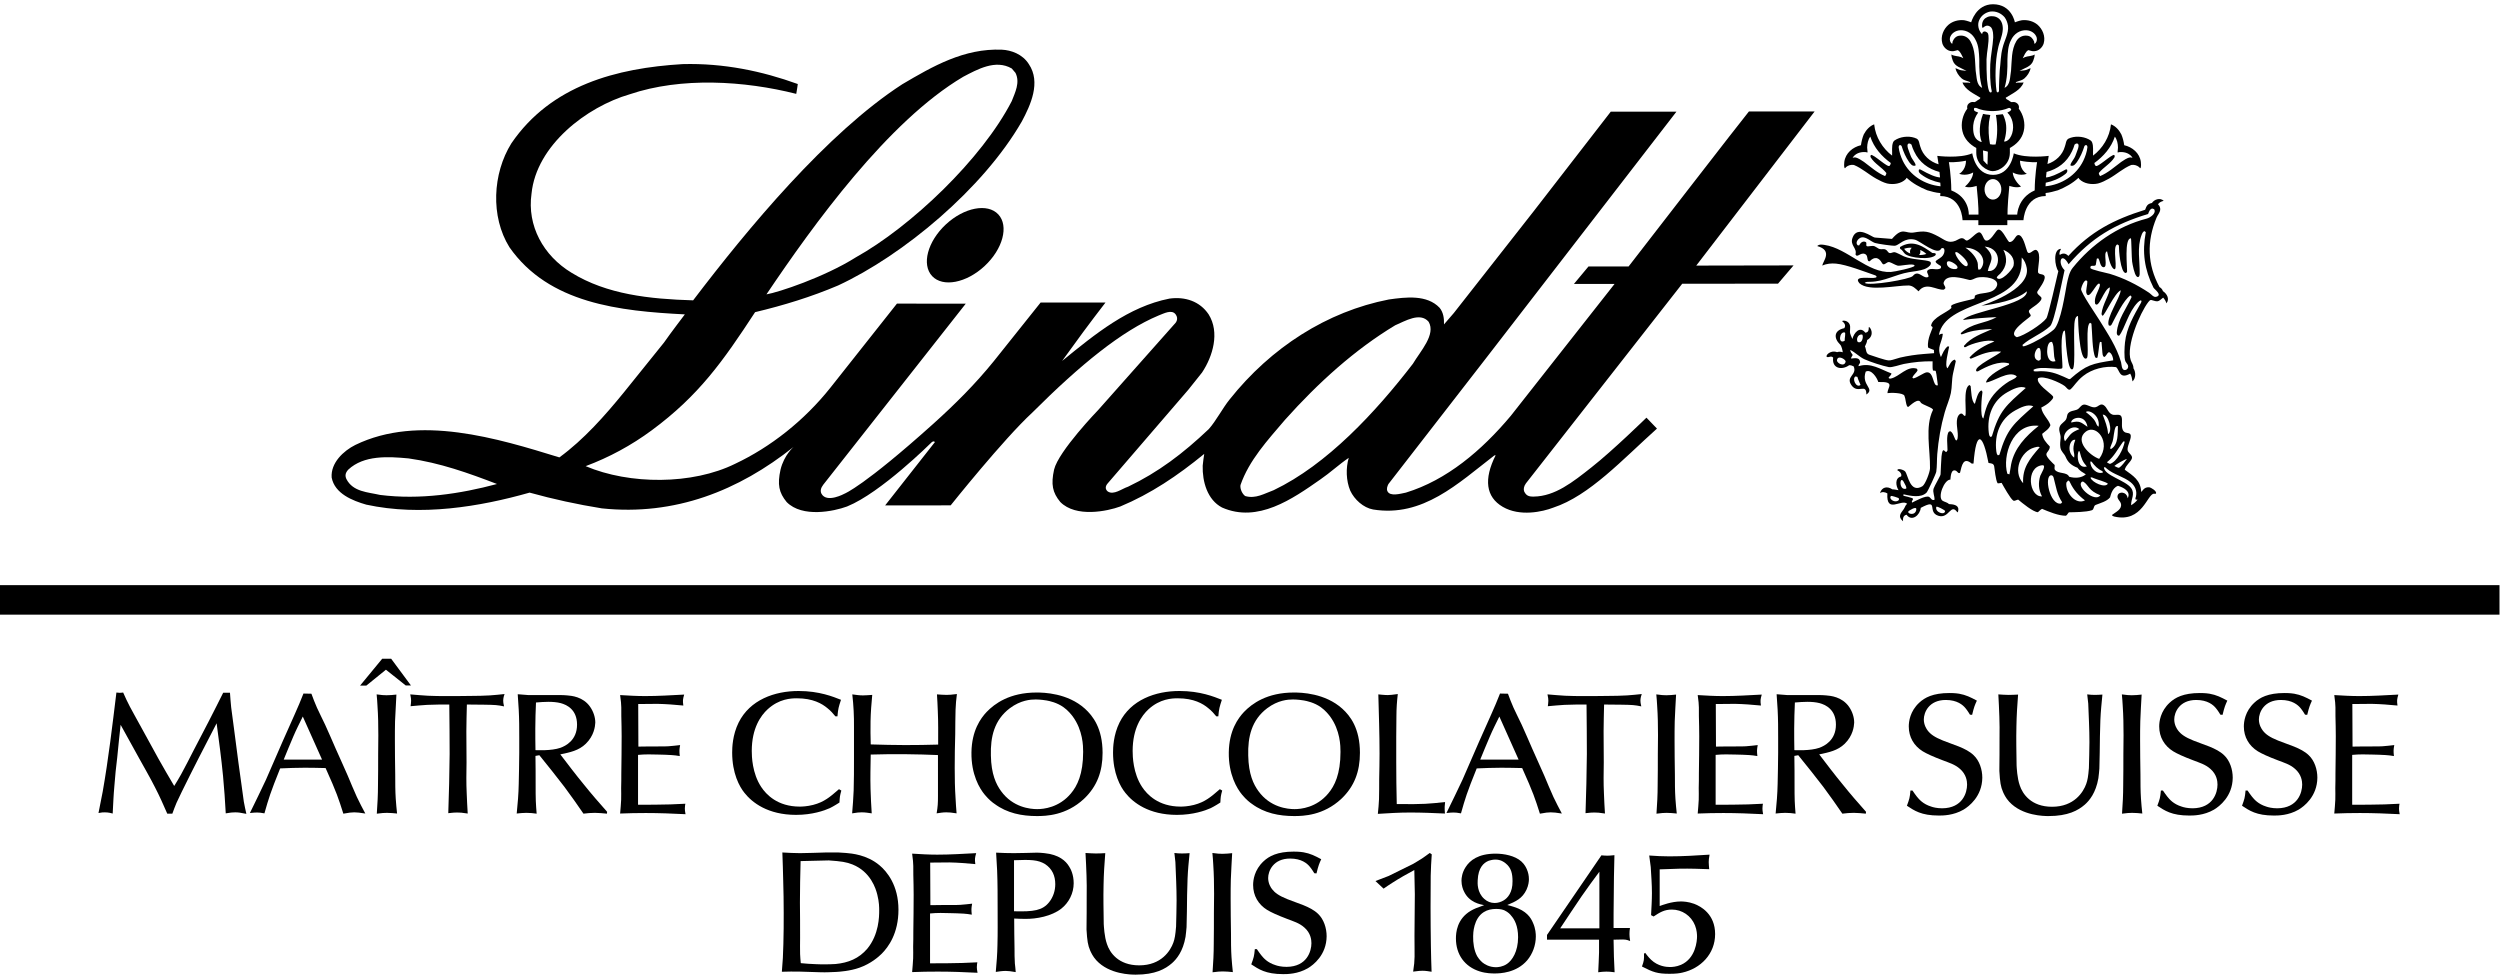
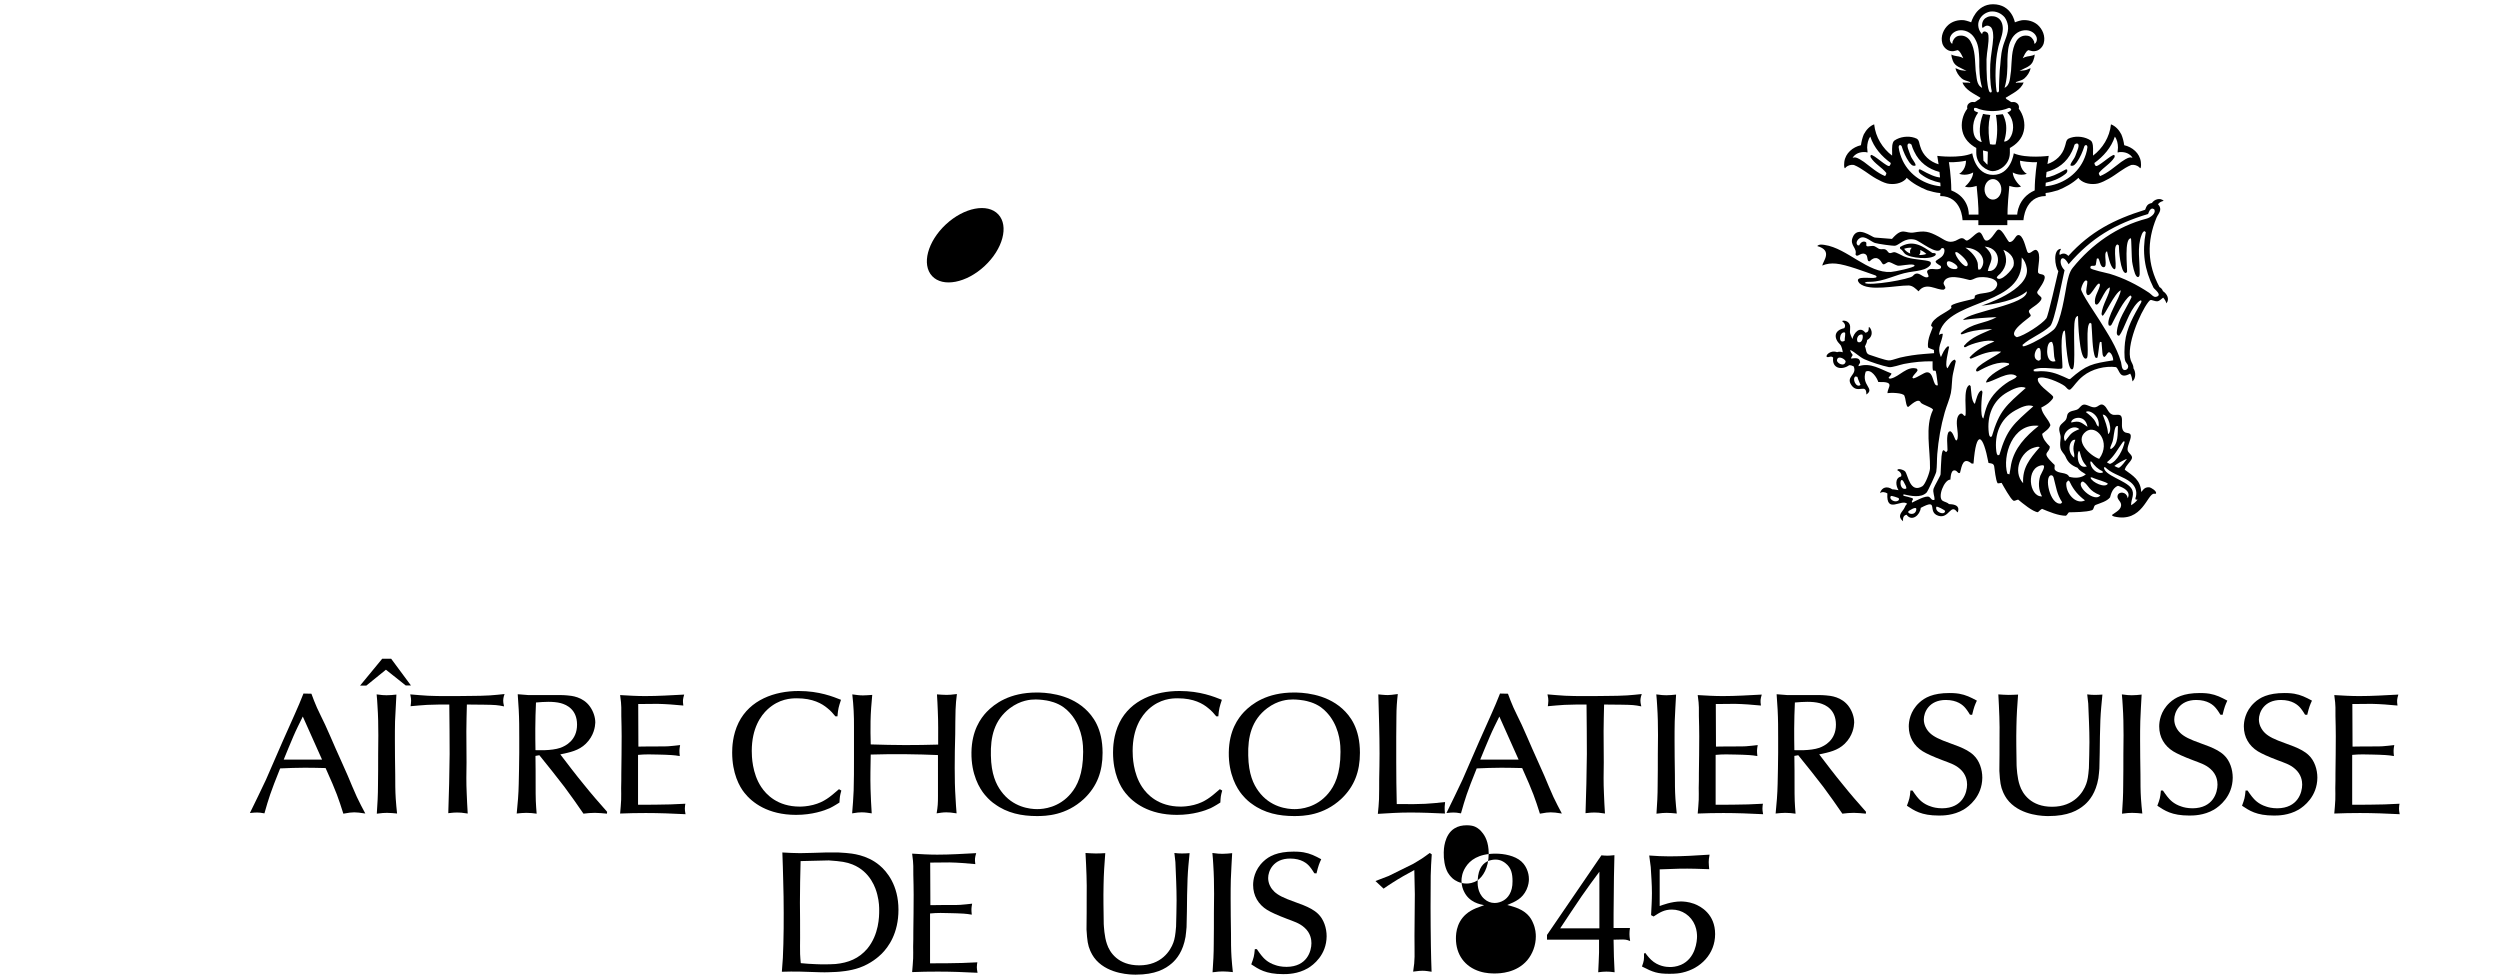
<svg xmlns="http://www.w3.org/2000/svg" xmlns:ns1="http://www.inkscape.org/namespaces/inkscape" xmlns:ns2="http://sodipodi.sourceforge.net/DTD/sodipodi-0.dtd" id="svg2" version="1.1" ns1:version="0.48.4 r9939" width="708" height="276" xml:space="preserve" ns2:docname="Lindt logo Gold Maitre.pdf">
  <defs id="defs6">
    <clipPath clipPathUnits="userSpaceOnUse" id="clipPath16">
      <path d="m 0,0 566.929,0 0,283.465 L 0,283.465 0,0 z" id="path18" ns1:connector-curvature="0" />
    </clipPath>
    <clipPath clipPathUnits="userSpaceOnUse" id="clipPath40">
      <path d="m 0,0 566.929,0 0,283.465 L 0,283.465 0,0 z" id="path42" ns1:connector-curvature="0" />
    </clipPath>
    <clipPath clipPathUnits="userSpaceOnUse" id="clipPath174">
      <path d="m 0,0 566.929,0 0,283.465 L 0,283.465 0,0 z" id="path176" ns1:connector-curvature="0" />
    </clipPath>
  </defs>
  <ns2:namedview pagecolor="#ffffff" bordercolor="#666666" borderopacity="1" objecttolerance="10" gridtolerance="10" guidetolerance="10" ns1:pageopacity="0" ns1:pageshadow="2" ns1:window-width="1920" ns1:window-height="1027" id="namedview4" showgrid="false" ns1:zoom="1.0414002" ns1:cx="230.86113" ns1:cy="254.4432" ns1:window-x="1358" ns1:window-y="-8" ns1:window-maximized="1" ns1:current-layer="g10" />
  <g id="g10" ns1:groupmode="layer" ns1:label="Lindt logo Gold Maitre" transform="matrix(1.25,0,0,-1.25,0,276)">
    <g id="g3173" style="fill:#000000" transform="matrix(1.427,0,0,1.427,-121.371,-92.34)">
      <g id="g12" style="fill:#000000">
        <g clip-path="url(#clipPath16)" id="g14" style="fill:#000000">
          <g transform="translate(123.363,95.082)" id="g20" style="fill:#000000">
-             <path id="path22" style="fill:#000000;fill-opacity:1;fill-rule:nonzero;stroke:none" d="m 0,0 c -0.135,1.099 -0.323,2.198 -0.457,3.298 -0.242,1.772 -0.456,3.568 -0.697,5.34 -0.135,1.154 -0.324,2.308 -0.458,3.459 -0.079,0.755 -0.133,1.531 -0.186,2.28 l -1.075,0 C -3.65,12.852 -4.401,11.293 -5.206,9.764 -6.012,8.209 -6.815,6.68 -7.621,5.124 -8.265,3.888 -8.881,2.63 -9.553,1.422 c -0.348,-0.645 -0.724,-1.233 -1.099,-1.851 -0.832,1.422 -1.691,2.868 -2.496,4.317 -0.912,1.638 -1.797,3.273 -2.71,4.939 -0.591,1.102 -1.235,2.198 -1.824,3.325 -0.376,0.724 -0.752,1.503 -1.073,2.255 -0.591,-0.079 -0.725,-0.03 -1.073,0 -0.644,-5.258 -1.261,-10.546 -2.173,-15.722 -0.216,-1.154 -0.429,-2.253 -0.671,-3.407 0.563,0.106 0.697,0.106 1.02,0.106 0.563,0 1.046,-0.134 1.234,-0.188 0.08,1.449 0.133,2.925 0.267,4.375 0.108,1.528 0.269,3.029 0.457,4.561 0.161,1.717 0.348,3.431 0.536,5.151 0.966,-1.772 1.959,-3.568 2.951,-5.34 0.833,-1.504 1.719,-3.032 2.495,-4.561 0.725,-1.394 1.343,-2.789 1.96,-4.211 l 0.803,0 c 0.215,0.591 0.43,1.181 0.672,1.742 0.269,0.591 0.537,1.154 0.831,1.744 1.771,3.623 3.649,7.244 5.528,10.867 0.376,-2.792 0.75,-5.581 1.019,-8.373 0.188,-1.985 0.323,-3.943 0.43,-5.928 0.804,0.134 1.046,0.161 1.502,0.161 0.483,0 0.858,-0.052 1.771,-0.24 -0.135,0.64 -0.296,1.288 -0.403,1.933 C 0.241,-1.961 0.16,-0.968 0,0" ns1:connector-curvature="0" />
-           </g>
+             </g>
          <g transform="translate(140.263,96.288)" id="g24" style="fill:#000000">
            <path id="path26" style="fill:#000000;fill-opacity:1;fill-rule:nonzero;stroke:none" d="m 0,0 c -0.618,1.425 -1.26,2.816 -1.904,4.266 -0.564,1.26 -1.101,2.575 -1.692,3.836 -0.428,0.913 -0.884,1.799 -1.287,2.682 -0.321,0.728 -0.617,1.48 -0.885,2.229 L -7.03,13.04 C -7.458,11.938 -7.915,10.866 -8.397,9.792 -9.041,8.318 -9.713,6.869 -10.356,5.395 c -0.885,-2.015 -1.745,-4.028 -2.629,-6.04 -0.832,-1.769 -1.69,-3.539 -2.549,-5.283 0.536,0.055 0.885,0.079 1.127,0.079 0.348,0 0.564,-0.024 1.18,-0.134 0.698,2.445 0.913,3.194 2.495,7.137 1.315,0.055 2.603,0.107 3.918,0.107 1.099,0 2.2,-0.028 3.299,-0.052 1.799,-3.998 2.04,-4.805 2.818,-7.244 0.886,0.162 1.288,0.214 1.717,0.214 0.509,0 0.857,-0.052 1.77,-0.189 C 2.335,-5.152 1.877,-4.293 1.449,-3.382 0.939,-2.28 0.483,-1.127 0,0 m -10.168,2.548 c 0.509,1.234 0.993,2.442 1.529,3.678 0.456,1.075 0.994,2.119 1.502,3.164 l 3.059,-6.842 -6.09,0 z" ns1:connector-curvature="0" />
          </g>
          <g transform="translate(147.802,96.449)" id="g28" style="fill:#000000">
            <path id="path30" style="fill:#000000;fill-opacity:1;fill-rule:nonzero;stroke:none" d="m 0,0 c -0.029,1.824 -0.053,3.65 -0.053,5.471 0,0.993 0,1.988 0.024,3.008 0.055,1.392 0.136,2.817 0.216,4.236 -0.564,-0.052 -0.965,-0.107 -1.556,-0.107 -0.484,0 -0.751,0.028 -1.583,0.137 0.055,-0.591 0.108,-1.209 0.134,-1.824 0.108,-1.531 0.134,-3.112 0.134,-4.67 0,-1.017 -0.026,-2.01 -0.026,-3.005 0,-1.635 0,-3.271 -0.027,-4.908 0,-1.532 -0.081,-3.033 -0.187,-4.534 0.858,0.107 1.126,0.131 1.609,0.131 0.537,0 1.073,-0.052 1.609,-0.106 -0.081,0.779 -0.16,1.555 -0.213,2.359 C 0,-2.548 0,-1.288 0,0" ns1:connector-curvature="0" />
          </g>
        </g>
      </g>
      <g transform="translate(147.157,114.854)" id="g32" style="fill:#000000">
        <path id="path34" style="fill:#000000;fill-opacity:1;fill-rule:nonzero;stroke:none" d="m 0,0 -1.422,0 -3.515,-4.266 0.993,0 3.113,2.524 3.138,-2.496 0.831,0 L 0,0 z" ns1:connector-curvature="0" />
      </g>
      <g id="g36" style="fill:#000000">
        <g clip-path="url(#clipPath40)" id="g38" style="fill:#000000">
          <g transform="translate(162.826,109.033)" id="g44" style="fill:#000000">
            <path id="path46" style="fill:#000000;fill-opacity:1;fill-rule:nonzero;stroke:none" d="m 0,0 c -0.993,-0.055 -1.987,-0.082 -2.978,-0.082 -1.288,-0.025 -2.576,-0.025 -3.865,-0.025 -0.991,0 -1.984,0 -2.978,0.052 -0.939,0.055 -1.877,0.134 -2.816,0.216 0.107,-0.538 0.135,-0.727 0.135,-1.02 0,-0.24 -0.056,-0.618 -0.082,-0.858 0.886,0.082 1.772,0.161 2.629,0.213 1.182,0.055 2.334,0.055 3.515,0.055 0.028,-2.628 0.054,-5.231 0.054,-7.862 -0.026,-3.139 -0.108,-6.278 -0.215,-9.389 0.78,0.082 0.939,0.106 1.396,0.106 0.483,0 0.778,-0.024 1.69,-0.161 -0.053,1.075 -0.133,2.119 -0.16,3.194 -0.082,1.638 -0.055,3.3 -0.027,4.935 0,1.638 -0.028,3.301 -0.028,4.936 0,1.424 0.055,2.822 0.082,4.241 0.938,0 1.877,-0.028 2.789,-0.028 1.718,-0.027 2.092,-0.052 3.112,-0.268 -0.107,0.512 -0.133,0.646 -0.133,0.914 0,0.429 0.16,0.94 0.214,1.047 C 1.556,0.131 0.778,0.052 0,0" ns1:connector-curvature="0" />
          </g>
          <g transform="translate(174.012,99.668)" id="g48" style="fill:#000000">
            <path id="path50" style="fill:#000000;fill-opacity:1;fill-rule:nonzero;stroke:none" d="M 0,0 C 1.53,0.325 2.926,0.591 4.051,1.692 5.339,2.953 5.527,4.4 5.555,5.045 5.555,5.931 5.232,6.844 4.722,7.566 3.596,9.177 1.745,9.311 1.101,9.365 0.778,9.39 0.431,9.417 0.109,9.417 l -5.179,0 -1.691,0.134 c 0.054,-0.804 0.107,-1.635 0.16,-2.466 0.082,-1.504 0.082,-3.008 0.082,-4.509 l 0,-2.333 c -0.027,-1.665 -0.027,-3.3 -0.082,-4.935 -0.026,-1.559 -0.16,-3.115 -0.32,-4.698 0.509,0.055 1.019,0.107 1.529,0.107 0.615,0 1.046,-0.052 1.636,-0.131 -0.054,0.669 -0.106,1.339 -0.134,2.037 -0.027,0.779 -0.027,1.556 -0.027,2.362 0,1.581 0,3.194 -0.026,4.772 l 0.617,0.109 c 1.341,-1.662 2.683,-3.325 3.971,-5.015 1.046,-1.397 2.039,-2.819 3.033,-4.265 0.615,0.079 1.206,0.131 1.822,0.131 0.644,0 1.262,-0.079 1.905,-0.131 l 0.027,0.295 C 6.171,-7.7 4.911,-6.251 3.731,-4.774 2.443,-3.218 1.236,-1.608 0,0 M -3.943,0.673 C -3.97,1.827 -3.97,2.978 -3.97,4.107 c 0,1.395 0.053,2.764 0.108,4.132 0.67,0.052 1.314,0.106 1.985,0.106 0.642,0 1.368,-0.054 1.959,-0.213 C 0.967,7.889 2.657,7.164 2.657,4.722 2.657,2.229 0.831,1.342 0.027,1.047 -1.449,0.539 -3.675,0.673 -3.943,0.673" ns1:connector-curvature="0" />
          </g>
          <g transform="translate(193.866,91.834)" id="g52" style="fill:#000000">
            <path id="path54" style="fill:#000000;fill-opacity:1;fill-rule:nonzero;stroke:none" d="m 0,0 c -0.805,-0.027 -1.585,-0.079 -2.388,-0.107 -1.718,-0.052 -3.407,-0.052 -5.126,-0.052 l 0,7.914 c 0.539,0.052 1.102,0.079 1.664,0.079 0.51,0 1.02,-0.027 1.53,-0.027 0.724,-0.025 1.422,-0.025 2.12,-0.08 0.428,-0.027 0.857,-0.079 1.313,-0.158 -0.08,0.776 -0.08,0.99 0.054,1.744 C -1.449,9.259 -2.095,9.149 -2.711,9.122 -3.14,9.097 -3.542,9.097 -3.973,9.097 c -1.153,0 -2.332,0 -3.486,-0.027 l -0.026,6.759 c 1.018,0 2.037,0.028 3.058,0.028 1.369,-0.028 2.736,-0.134 4.104,-0.268 -0.106,0.779 -0.082,0.992 0.134,1.741 -2.065,-0.106 -4.104,-0.238 -6.197,-0.238 -1.314,0 -2.657,0.08 -3.972,0.159 0.27,-1.851 0.163,-2.253 0.189,-3.355 0.026,-1.072 0.053,-2.116 0.053,-3.164 0,-1.985 -0.027,-3.945 -0.053,-5.9 0,-0.78 0,-1.556 -0.026,-2.336 0,-0.62 0.026,-1.26 0,-1.878 -0.027,-0.752 -0.108,-1.449 -0.163,-2.174 1.369,0.055 2.71,0.082 4.079,0.082 2.12,0 4.212,-0.082 6.305,-0.188 -0.081,0.511 -0.107,0.59 -0.107,0.885 0,0.35 0.054,0.643 0.081,0.777" ns1:connector-curvature="0" />
          </g>
          <g transform="translate(216.805,91.136)" id="g56" style="fill:#000000">
            <path id="path58" style="fill:#000000;fill-opacity:1;fill-rule:nonzero;stroke:none" d="M 0,0 C 0.615,0.298 1.393,0.804 1.527,0.889 1.582,1.796 1.582,1.906 1.823,2.792 L 1.449,3.008 C 0.052,1.796 -0.886,0.968 -2.658,0.511 c -0.938,-0.24 -1.769,-0.27 -2.119,-0.27 -3.541,0 -5.339,1.933 -6.117,3.114 -1.448,2.174 -1.502,4.884 -1.502,5.715 0,3.62 1.422,5.608 2.522,6.625 1.824,1.666 3.703,1.742 4.642,1.742 2.548,0 3.997,-0.856 4.829,-1.553 0.484,-0.375 0.912,-0.856 1.288,-1.313 l 0.321,0 c 0.108,1.231 0.187,1.472 0.563,2.628 -1.233,0.484 -3.433,1.397 -6.733,1.397 -3.811,0 -7.728,-1.397 -9.524,-5.02 -0.967,-1.96 -1.02,-3.97 -1.02,-4.749 0,-3.328 1.153,-5.42 1.959,-6.413 1.207,-1.525 3.701,-3.486 8.181,-3.486 2.576,0 4.482,0.673 5.368,1.072" ns1:connector-curvature="0" />
          </g>
          <g transform="translate(233.972,93.07)" id="g60" style="fill:#000000">
            <path id="path62" style="fill:#000000;fill-opacity:1;fill-rule:nonzero;stroke:none" d="m 0,0 c 0,-1.157 -0.027,-1.663 -0.213,-2.764 0.537,0.079 0.966,0.161 1.53,0.161 0.481,0 0.775,-0.027 1.637,-0.161 C 2.9,-1.961 2.818,-1.157 2.792,-0.35 2.684,1.23 2.658,2.816 2.658,4.427 c 0,1.799 0.026,3.568 0.082,5.368 0.024,1.285 0,2.6 0.052,3.888 0.026,0.831 0.108,1.662 0.214,2.496 -0.86,-0.106 -1.208,-0.136 -1.637,-0.136 -0.535,0 -1.019,0.052 -1.529,0.082 0.055,-0.886 0.105,-1.772 0.133,-2.655 C 0.056,11.698 0.029,9.929 0.029,8.154 -1.717,8.102 -3.459,8.077 -5.205,8.077 c -1.822,0 -3.649,0.052 -5.471,0.104 -0.028,1.236 -0.056,2.445 -0.028,3.678 0.028,1.392 0.134,2.789 0.268,4.184 -0.51,-0.028 -0.994,-0.08 -1.476,-0.08 -0.616,0 -1.043,0.08 -1.69,0.162 0.082,-0.859 0.188,-1.745 0.216,-2.604 0.052,-0.861 0.052,-1.744 0.052,-2.603 l 0,-5.017 c 0,-1.69 0,-3.38 -0.052,-5.042 -0.053,-1.209 -0.134,-2.415 -0.241,-3.623 0.83,0.134 1.072,0.161 1.527,0.161 0.566,0 1.022,-0.082 1.582,-0.161 -0.078,1.287 -0.158,2.578 -0.186,3.863 -0.054,1.824 0,3.651 0.028,5.472 1.877,0.054 3.781,0.082 5.658,0.054 1.692,0 3.356,-0.079 5.018,-0.134 L 0,0 z" ns1:connector-curvature="0" />
          </g>
          <g transform="translate(257.315,106.914)" id="g64" style="fill:#000000">
            <path id="path66" style="fill:#000000;fill-opacity:1;fill-rule:nonzero;stroke:none" d="m 0,0 c -2.763,2.496 -6.549,2.576 -7.7,2.576 -4.265,0 -6.654,-1.772 -7.915,-3.084 -0.965,-1.023 -2.361,-2.954 -2.413,-6.413 -0.054,-3.516 1.284,-5.744 2.12,-6.737 0.615,-0.749 1.256,-1.261 1.554,-1.449 1.987,-1.474 4.32,-1.931 6.707,-1.931 1.45,0 4.642,0.082 7.486,2.737 2.094,1.986 2.952,4.372 2.952,7.298 C 2.791,-3.087 1.235,-1.126 0,0 m -2.254,-13.469 c -1.879,-2.229 -4.319,-2.467 -5.338,-2.467 -1.102,0 -3.865,0.265 -5.741,2.869 -0.779,1.074 -1.557,2.682 -1.609,5.635 -0.083,2.978 0.532,5.636 3.002,7.511 1.719,1.288 3.301,1.395 4.107,1.395 0.725,0 1.582,-0.131 1.744,-0.161 0.429,-0.08 1.635,-0.32 2.682,-1.072 0.725,-0.509 1.262,-1.206 1.448,-1.447 1.636,-2.228 1.664,-4.725 1.664,-5.638 0,-3.541 -0.939,-5.417 -1.959,-6.625" ns1:connector-curvature="0" />
          </g>
          <g transform="translate(279.099,93.928)" id="g68" style="fill:#000000">
            <path id="path70" style="fill:#000000;fill-opacity:1;fill-rule:nonzero;stroke:none" d="m 0,0 -0.375,0.216 c -1.396,-1.211 -2.335,-2.04 -4.105,-2.497 -0.94,-0.24 -1.769,-0.27 -2.119,-0.27 -3.54,0 -5.341,1.933 -6.119,3.114 -1.446,2.174 -1.501,4.884 -1.501,5.715 0,3.62 1.422,5.608 2.52,6.626 1.827,1.665 3.705,1.741 4.644,1.741 2.547,0 3.997,-0.856 4.826,-1.553 0.486,-0.375 0.916,-0.856 1.291,-1.312 l 0.321,0 c 0.106,1.23 0.189,1.471 0.562,2.627 -1.233,0.484 -3.431,1.398 -6.732,1.398 -3.81,0 -7.729,-1.398 -9.524,-5.021 -0.966,-1.96 -1.021,-3.97 -1.021,-4.749 0,-3.328 1.154,-5.42 1.961,-6.412 1.207,-1.526 3.701,-3.487 8.18,-3.487 2.577,0 4.481,0.673 5.368,1.072 0.616,0.298 1.395,0.804 1.529,0.889 C -0.242,-0.995 -0.242,-0.886 0,0" ns1:connector-curvature="0" />
          </g>
          <g transform="translate(298.177,106.914)" id="g72" style="fill:#000000">
            <path id="path74" style="fill:#000000;fill-opacity:1;fill-rule:nonzero;stroke:none" d="m 0,0 c -2.768,2.496 -6.55,2.576 -7.703,2.576 -4.267,0 -6.654,-1.772 -7.916,-3.084 -0.964,-1.023 -2.361,-2.954 -2.413,-6.413 -0.052,-3.516 1.288,-5.744 2.121,-6.737 0.615,-0.749 1.259,-1.261 1.554,-1.449 1.988,-1.474 4.322,-1.931 6.708,-1.931 1.449,0 4.641,0.082 7.484,2.737 2.095,1.986 2.953,4.372 2.953,7.298 C 2.788,-3.087 1.235,-1.126 0,0 m -2.258,-13.469 c -1.878,-2.229 -4.321,-2.467 -5.335,-2.467 -1.102,0 -3.865,0.265 -5.742,2.869 -0.78,1.074 -1.556,2.682 -1.611,5.635 -0.081,2.978 0.535,5.636 3.005,7.511 1.717,1.288 3.299,1.395 4.106,1.395 0.726,0 1.581,-0.131 1.74,-0.161 0.429,-0.08 1.637,-0.32 2.685,-1.072 0.724,-0.509 1.262,-1.206 1.45,-1.447 1.635,-2.228 1.662,-4.725 1.662,-5.638 0,-3.541 -0.938,-5.417 -1.96,-6.625" ns1:connector-curvature="0" />
          </g>
          <g transform="translate(306.811,91.782)" id="g76" style="fill:#000000">
            <path id="path78" style="fill:#000000;fill-opacity:1;fill-rule:nonzero;stroke:none" d="m 0,0 c -0.053,2.226 -0.082,4.427 -0.082,6.68 l 0,3.97 c 0.029,1.102 0,2.201 0.029,3.298 0,1.184 0.08,2.335 0.217,3.519 -0.778,-0.107 -1.233,-0.164 -1.586,-0.164 -0.588,0 -1.448,0.11 -1.504,0.11 0.082,-3.115 0.193,-6.254 0.193,-9.393 0,-1.34 -0.029,-2.68 -0.056,-4.022 0,-1.075 0,-2.147 -0.027,-3.222 -0.028,-0.776 -0.11,-1.555 -0.186,-2.332 1.717,0.107 3.404,0.213 5.123,0.213 1.849,0 3.676,-0.079 5.527,-0.161 -0.082,1.02 -0.029,1.236 0.028,1.827 C 5.156,0.052 4.348,-0.055 0,0" ns1:connector-curvature="0" />
          </g>
          <g transform="translate(333.024,90.278)" id="g80" style="fill:#000000">
            <path id="path82" style="fill:#000000;fill-opacity:1;fill-rule:nonzero;stroke:none" d="M 0,0 C -0.455,0.859 -0.909,1.717 -1.339,2.628 -1.85,3.73 -2.305,4.884 -2.788,6.01 c -0.62,1.425 -1.262,2.817 -1.906,4.266 -0.564,1.26 -1.102,2.576 -1.689,3.836 -0.428,0.914 -0.889,1.799 -1.29,2.683 -0.32,0.727 -0.615,1.479 -0.886,2.228 l -1.26,0.028 c -0.428,-1.103 -0.885,-2.174 -1.367,-3.249 -0.643,-1.474 -1.314,-2.923 -1.96,-4.397 -0.884,-2.015 -1.741,-4.028 -2.63,-6.04 -0.83,-1.769 -1.69,-3.538 -2.547,-5.283 0.537,0.055 0.883,0.079 1.124,0.079 0.353,0 0.567,-0.024 1.182,-0.134 0.696,2.445 0.91,3.194 2.498,7.137 1.313,0.055 2.601,0.107 3.913,0.107 1.103,0 2.203,-0.028 3.305,-0.052 1.795,-3.998 2.037,-4.805 2.817,-7.243 0.884,0.161 1.286,0.213 1.713,0.213 C -1.261,0.189 -0.909,0.137 0,0 m -12.96,8.559 c 0.51,1.233 0.994,2.442 1.532,3.677 0.455,1.075 0.992,2.119 1.504,3.164 l 3.058,-6.841 -6.094,0 z" ns1:connector-curvature="0" />
          </g>
          <g transform="translate(343.379,109.033)" id="g84" style="fill:#000000">
            <path id="path86" style="fill:#000000;fill-opacity:1;fill-rule:nonzero;stroke:none" d="m 0,0 c -0.994,-0.055 -1.988,-0.082 -2.975,-0.082 -1.289,-0.025 -2.58,-0.025 -3.864,-0.025 -0.994,0 -1.989,0 -2.982,0.052 -0.937,0.055 -1.877,0.134 -2.816,0.216 0.109,-0.538 0.137,-0.727 0.137,-1.02 0,-0.24 -0.054,-0.618 -0.082,-0.858 0.884,0.082 1.772,0.161 2.629,0.213 1.181,0.055 2.334,0.055 3.515,0.055 0.027,-2.628 0.053,-5.231 0.053,-7.862 -0.026,-3.139 -0.109,-6.278 -0.213,-9.389 0.779,0.082 0.938,0.106 1.393,0.106 0.483,0 0.781,-0.024 1.693,-0.161 -0.056,1.075 -0.137,2.119 -0.162,3.194 -0.08,1.638 -0.054,3.3 -0.027,4.935 0,1.638 -0.027,3.301 -0.027,4.936 0,1.424 0.054,2.822 0.079,4.241 0.942,0 1.877,-0.028 2.792,-0.028 1.713,-0.027 2.092,-0.052 3.113,-0.268 -0.108,0.512 -0.137,0.646 -0.137,0.914 0,0.429 0.16,0.94 0.213,1.047 C 1.554,0.131 0.781,0.052 0,0" ns1:connector-curvature="0" />
          </g>
          <g transform="translate(351.16,109.164)" id="g88" style="fill:#000000">
            <path id="path90" style="fill:#000000;fill-opacity:1;fill-rule:nonzero;stroke:none" d="m 0,0 c -0.562,-0.052 -0.967,-0.107 -1.556,-0.107 -0.483,0 -0.751,0.028 -1.586,0.137 0.055,-0.591 0.11,-1.209 0.137,-1.824 0.107,-1.531 0.134,-3.111 0.134,-4.67 0,-1.017 -0.027,-2.01 -0.027,-3.005 0,-1.635 0,-3.27 -0.028,-4.908 0,-1.532 -0.079,-3.033 -0.188,-4.534 0.862,0.107 1.13,0.131 1.613,0.131 0.534,0 1.072,-0.052 1.609,-0.106 -0.081,0.779 -0.163,1.556 -0.213,2.359 -0.084,1.264 -0.084,2.524 -0.084,3.812 -0.027,1.824 -0.053,3.651 -0.053,5.472 0,0.992 0,1.988 0.026,3.007 C -0.161,-2.844 -0.079,-1.419 0,0" ns1:connector-curvature="0" />
          </g>
          <g transform="translate(364.95,91.834)" id="g92" style="fill:#000000">
            <path id="path94" style="fill:#000000;fill-opacity:1;fill-rule:nonzero;stroke:none" d="m 0,0 c -0.803,-0.027 -1.582,-0.079 -2.389,-0.107 -1.719,-0.052 -3.405,-0.052 -5.122,-0.052 l 0,7.914 c 0.537,0.052 1.097,0.079 1.662,0.079 0.51,0 1.02,-0.027 1.529,-0.027 C -3.599,7.782 -2.9,7.782 -2.204,7.727 -1.769,7.7 -1.341,7.648 -0.886,7.569 -0.967,8.345 -0.967,8.559 -0.83,9.313 -1.451,9.259 -2.092,9.149 -2.708,9.122 -3.136,9.097 -3.542,9.097 -3.972,9.097 c -1.151,0 -2.334,0 -3.485,-0.027 l -0.027,6.759 c 1.021,0 2.036,0.028 3.058,0.028 1.368,-0.028 2.733,-0.134 4.106,-0.268 -0.109,0.779 -0.083,0.992 0.131,1.741 -2.064,-0.106 -4.105,-0.238 -6.197,-0.238 -1.314,0 -2.657,0.08 -3.971,0.159 0.271,-1.851 0.162,-2.253 0.188,-3.355 0.027,-1.072 0.054,-2.116 0.054,-3.164 0,-1.985 -0.027,-3.945 -0.054,-5.9 0,-0.78 0,-1.556 -0.026,-2.336 0,-0.62 0.026,-1.26 0,-1.878 -0.028,-0.752 -0.111,-1.449 -0.162,-2.174 1.369,0.055 2.708,0.082 4.08,0.082 2.121,0 4.21,-0.082 6.303,-0.188 -0.078,0.511 -0.105,0.59 -0.105,0.885 0,0.35 0.049,0.643 0.079,0.777" ns1:connector-curvature="0" />
          </g>
          <g transform="translate(373.885,99.668)" id="g96" style="fill:#000000">
            <path id="path98" style="fill:#000000;fill-opacity:1;fill-rule:nonzero;stroke:none" d="M 0,0 C 1.529,0.325 2.923,0.591 4.052,1.692 5.339,2.953 5.523,4.4 5.551,5.045 5.551,5.931 5.234,6.844 4.724,7.566 3.593,9.177 1.74,9.311 1.1,9.365 0.777,9.39 0.429,9.417 0.107,9.417 l -5.178,0 -1.693,0.134 c 0.058,-0.804 0.107,-1.635 0.162,-2.466 0.081,-1.504 0.081,-3.008 0.081,-4.509 l 0,-2.333 c -0.027,-1.665 -0.027,-3.3 -0.081,-4.935 -0.029,-1.559 -0.162,-3.115 -0.319,-4.698 0.51,0.055 1.015,0.107 1.526,0.107 0.619,0 1.047,-0.052 1.637,-0.131 -0.052,0.669 -0.107,1.339 -0.133,2.037 -0.027,0.779 -0.027,1.556 -0.027,2.362 0,1.581 0,3.194 -0.029,4.772 l 0.615,0.109 c 1.345,-1.662 2.685,-3.325 3.975,-5.015 1.043,-1.397 2.037,-2.819 3.031,-4.265 0.616,0.079 1.208,0.131 1.822,0.131 0.647,0 1.262,-0.079 1.906,-0.131 l 0.029,0.295 C 6.17,-7.7 4.909,-6.251 3.73,-4.774 2.439,-3.218 1.23,-1.608 0,0 m -3.947,0.673 c -0.027,1.154 -0.027,2.305 -0.027,3.434 0,1.395 0.056,2.764 0.109,4.132 0.67,0.052 1.314,0.106 1.988,0.106 0.644,0 1.367,-0.054 1.956,-0.213 C 0.962,7.889 2.652,7.164 2.652,4.722 2.652,2.229 0.83,1.342 0.027,1.047 -1.449,0.539 -3.678,0.673 -3.947,0.673" ns1:connector-curvature="0" />
          </g>
          <g transform="translate(393.523,101.869)" id="g100" style="fill:#000000">
            <path id="path102" style="fill:#000000;fill-opacity:1;fill-rule:nonzero;stroke:none" d="m 0,0 c -1.345,0.536 -1.986,1.02 -2.416,1.583 -0.186,0.244 -0.615,0.886 -0.615,1.769 0,1.1 0.801,3.087 3.488,3.087 C 2.25,6.439 3.164,5.66 3.594,5.124 3.888,4.777 4.266,4.159 4.293,4.104 L 4.64,4.08 C 4.934,5.34 5.094,5.688 5.392,6.333 4.398,6.869 3.646,7.243 2.574,7.432 1.933,7.541 1.209,7.541 1.021,7.541 -1.582,7.541 -2.9,6.814 -3.756,6.01 -5.232,4.643 -5.42,3.005 -5.42,2.226 c 0,-1.69 0.832,-3.085 2.225,-3.943 0.619,-0.375 1.613,-0.834 3.168,-1.422 0.966,-0.377 1.932,-0.643 2.738,-1.367 1.016,-0.886 1.127,-1.961 1.127,-2.494 0,-1.263 -0.699,-3.732 -3.947,-3.76 -0.83,0 -1.451,0.162 -1.741,0.268 -1.318,0.405 -1.932,1.154 -2.284,1.583 -0.242,0.296 -0.454,0.621 -0.696,0.968 l -0.326,0 c -0.102,-1.156 -0.157,-1.315 -0.56,-2.414 1.154,-0.752 2.253,-1.556 5.069,-1.556 0.62,0 2.309,0 3.92,0.938 0.856,0.511 2.952,2.094 2.981,5.072 0,1.313 -0.462,2.71 -1.373,3.566 C 3.674,-1.154 1.477,-0.618 0,0" ns1:connector-curvature="0" />
          </g>
          <g transform="translate(416.432,109.194)" id="g104" style="fill:#000000">
            <path id="path106" style="fill:#000000;fill-opacity:1;fill-rule:nonzero;stroke:none" d="m 0,0 0.164,-1.449 c 0.079,-2.037 0.189,-4.077 0.189,-6.117 0,-1.395 -0.055,-2.765 -0.084,-4.132 -0.105,-1.315 -0.213,-1.933 -0.428,-2.521 -0.455,-1.288 -1.905,-3.623 -5.419,-3.623 -3.352,0 -4.692,2.065 -5.126,3.38 -0.428,1.208 -0.484,2.844 -0.507,3.166 -0.027,2.095 -0.082,4.187 -0.027,6.251 0.027,1.665 0.134,3.355 0.264,5.015 -0.505,-0.022 -1.015,-0.052 -1.497,-0.052 -0.568,0 -1.104,0.052 -1.638,0.082 0.052,-1.181 0.134,-2.363 0.161,-3.568 0.055,-1.1 0.027,-2.174 0.027,-3.274 0,-1.771 0,-3.541 -0.027,-5.315 0.104,-1.794 0.213,-2.494 0.588,-3.35 0.137,-0.295 0.405,-0.916 0.969,-1.528 2.065,-2.256 5.552,-2.283 6.248,-2.283 3.085,0 4.694,0.885 5.77,1.823 0.726,0.646 1.744,1.852 2.148,4.187 0.082,0.508 0.104,1.02 0.157,1.528 0.027,0.831 0.027,1.69 0.055,2.524 0.028,1.717 0.028,3.459 0.105,5.179 C 2.148,-2.71 2.285,-1.37 2.416,-0.03 2.015,-0.052 1.613,-0.082 1.209,-0.082 0.808,-0.082 0.406,-0.052 0,0" ns1:connector-curvature="0" />
          </g>
          <g transform="translate(424.887,96.449)" id="g108" style="fill:#000000">
            <path id="path110" style="fill:#000000;fill-opacity:1;fill-rule:nonzero;stroke:none" d="m 0,0 c -0.027,1.824 -0.056,3.65 -0.056,5.471 0,0.993 0,1.988 0.029,3.008 0.054,1.392 0.131,2.817 0.213,4.236 -0.565,-0.052 -0.965,-0.107 -1.559,-0.107 -0.477,0 -0.746,0.028 -1.58,0.137 0.053,-0.591 0.109,-1.209 0.137,-1.824 0.104,-1.531 0.131,-3.112 0.131,-4.67 0,-1.017 -0.027,-2.01 -0.027,-3.005 0,-1.635 0,-3.271 -0.027,-4.908 0,-1.532 -0.077,-3.033 -0.187,-4.534 0.857,0.107 1.125,0.131 1.608,0.131 0.539,0 1.076,-0.052 1.613,-0.106 -0.08,0.779 -0.164,1.555 -0.213,2.359 C 0,-2.548 0,-1.288 0,0" ns1:connector-curvature="0" />
          </g>
          <g transform="translate(433.28,101.869)" id="g112" style="fill:#000000">
            <path id="path114" style="fill:#000000;fill-opacity:1;fill-rule:nonzero;stroke:none" d="m 0,0 c -1.34,0.536 -1.982,1.02 -2.409,1.583 -0.193,0.244 -0.619,0.886 -0.619,1.769 0,1.1 0.806,3.087 3.486,3.087 1.799,0 2.71,-0.779 3.138,-1.315 C 3.894,4.777 4.267,4.159 4.294,4.104 L 4.644,4.08 C 4.941,5.34 5.101,5.688 5.398,6.333 4.404,6.869 3.65,7.243 2.581,7.432 1.935,7.541 1.209,7.541 1.021,7.541 -1.58,7.541 -2.892,6.814 -3.753,6.01 -5.23,4.643 -5.418,3.005 -5.418,2.226 c 0,-1.69 0.835,-3.085 2.23,-3.943 0.614,-0.375 1.608,-0.834 3.166,-1.422 0.963,-0.377 1.929,-0.643 2.734,-1.367 1.02,-0.886 1.126,-1.961 1.126,-2.494 0,-1.263 -0.696,-3.732 -3.942,-3.76 -0.832,0 -1.448,0.162 -1.744,0.268 -1.314,0.405 -1.934,1.154 -2.279,1.583 -0.241,0.296 -0.456,0.621 -0.699,0.968 l -0.323,0 c -0.109,-1.156 -0.16,-1.315 -0.565,-2.414 1.153,-0.752 2.255,-1.556 5.071,-1.556 0.621,0 2.308,0 3.922,0.938 0.857,0.511 2.949,2.094 2.976,5.072 0,1.313 -0.458,2.71 -1.367,3.566 C 3.678,-1.154 1.478,-0.618 0,0" ns1:connector-curvature="0" />
          </g>
          <g transform="translate(446.725,101.869)" id="g116" style="fill:#000000">
            <path id="path118" style="fill:#000000;fill-opacity:1;fill-rule:nonzero;stroke:none" d="m 0,0 c -1.344,0.536 -1.988,1.02 -2.414,1.583 -0.189,0.244 -0.62,0.886 -0.62,1.769 0,1.1 0.805,3.087 3.491,3.087 1.795,0 2.705,-0.779 3.14,-1.315 0.29,-0.347 0.67,-0.965 0.696,-1.02 L 4.639,4.08 C 4.937,5.34 5.096,5.688 5.391,6.333 4.397,6.869 3.645,7.243 2.574,7.432 1.933,7.541 1.207,7.541 1.016,7.541 c -2.601,0 -3.913,-0.727 -4.77,-1.531 -1.477,-1.367 -1.67,-3.005 -1.67,-3.784 0,-1.69 0.834,-3.085 2.23,-3.943 0.62,-0.375 1.609,-0.834 3.167,-1.422 0.966,-0.377 1.933,-0.643 2.735,-1.367 1.02,-0.886 1.13,-1.961 1.13,-2.494 0,-1.263 -0.699,-3.732 -3.946,-3.76 -0.83,0 -1.449,0.162 -1.743,0.268 -1.315,0.405 -1.931,1.154 -2.283,1.583 -0.24,0.296 -0.456,0.621 -0.698,0.968 l -0.321,0 c -0.105,-1.156 -0.161,-1.315 -0.56,-2.414 1.151,-0.752 2.249,-1.556 5.065,-1.556 0.621,0 2.311,0 3.921,0.938 0.857,0.511 2.948,2.094 2.975,5.072 0,1.313 -0.455,2.71 -1.367,3.566 C 3.672,-1.154 1.477,-0.618 0,0" ns1:connector-curvature="0" />
          </g>
          <g transform="translate(466.016,91.834)" id="g120" style="fill:#000000">
            <path id="path122" style="fill:#000000;fill-opacity:1;fill-rule:nonzero;stroke:none" d="m 0,0 c -0.805,-0.027 -1.586,-0.079 -2.388,-0.107 -1.718,-0.052 -3.409,-0.052 -5.127,-0.052 l 0,7.914 c 0.538,0.052 1.104,0.079 1.663,0.079 0.51,0 1.02,-0.027 1.532,-0.027 0.726,-0.025 1.423,-0.025 2.119,-0.08 0.429,-0.027 0.856,-0.079 1.314,-0.158 -0.08,0.776 -0.08,0.99 0.054,1.744 C -1.449,9.259 -2.09,9.149 -2.712,9.122 -3.139,9.097 -3.545,9.097 -3.974,9.097 c -1.152,0 -2.334,0 -3.485,-0.027 l -0.029,6.759 c 1.023,0 2.037,0.028 3.058,0.028 1.367,-0.028 2.74,-0.134 4.107,-0.268 -0.109,0.779 -0.082,0.992 0.137,1.741 -2.068,-0.106 -4.107,-0.238 -6.199,-0.238 -1.316,0 -2.656,0.08 -3.973,0.159 0.268,-1.851 0.163,-2.253 0.188,-3.355 0.025,-1.072 0.053,-2.116 0.053,-3.164 0,-1.985 -0.028,-3.945 -0.053,-5.9 0,-0.78 0,-1.556 -0.025,-2.336 0,-0.62 0.025,-1.26 0,-1.878 -0.026,-0.752 -0.108,-1.449 -0.163,-2.174 1.366,0.055 2.71,0.082 4.077,0.082 2.121,0 4.212,-0.082 6.308,-0.188 -0.082,0.511 -0.108,0.59 -0.108,0.885 0,0.35 0.054,0.643 0.081,0.777" ns1:connector-curvature="0" />
          </g>
          <g transform="translate(224.692,82.058)" id="g124" style="fill:#000000">
            <path id="path126" style="fill:#000000;fill-opacity:1;fill-rule:nonzero;stroke:none" d="m 0,0 c -2.011,1.69 -4.427,1.879 -5.313,1.958 l -1.207,0.079 -2.039,0 C -9.927,2.01 -11.268,1.93 -12.61,1.93 c -0.938,0 -1.878,0.055 -2.817,0.107 0.053,-1.474 0.106,-2.95 0.134,-4.427 0.054,-1.714 0.08,-3.431 0.08,-5.149 0,-1.665 0,-3.303 -0.053,-4.965 -0.027,-1.477 -0.108,-2.951 -0.241,-4.397 0.966,0.022 1.905,0.052 2.844,0.022 1.153,-0.022 2.253,-0.077 3.381,-0.104 0.803,-0.028 1.609,0.027 2.413,0.054 0.455,0.028 2.173,0.134 3.677,0.67 1.822,0.643 3.031,1.718 3.541,2.223 1.046,1.05 2.657,3.222 2.657,6.981 C 3.006,-3.169 1.181,-0.992 0,0 m -1.932,-13.229 c -1.342,-1.58 -3.032,-2.25 -5.045,-2.442 -0.536,-0.024 -1.044,-0.054 -1.582,-0.054 -0.51,0 -1.02,0 -1.555,0.03 -0.778,0.024 -1.584,0.079 -2.389,0.161 -0.053,0.481 -0.081,0.965 -0.107,1.449 -0.027,0.831 0,1.69 0,2.521 0.026,1.906 -0.027,3.785 -0.027,5.66 0,2.199 0.053,4.373 0.107,6.574 l 4.481,0.107 c 1.985,-0.134 2.818,-0.268 3.756,-0.643 2.872,-1.154 3.702,-3.812 3.944,-4.804 0.297,-1.179 0.297,-2.037 0.297,-2.521 0,-0.938 -0.029,-3.782 -1.88,-6.038" ns1:connector-curvature="0" />
          </g>
          <g transform="translate(240.225,66.656)" id="g128" style="fill:#000000">
            <path id="path130" style="fill:#000000;fill-opacity:1;fill-rule:nonzero;stroke:none" d="m 0,0 c -0.805,-0.025 -1.582,-0.077 -2.387,-0.104 -1.719,-0.055 -3.41,-0.055 -5.124,-0.055 l 0,7.914 c 0.536,0.052 1.099,0.082 1.662,0.082 0.509,0 1.02,-0.03 1.529,-0.03 C -3.594,7.782 -2.897,7.782 -2.2,7.73 -1.772,7.703 -1.34,7.648 -0.886,7.566 -0.965,8.348 -0.965,8.559 -0.83,9.311 -1.448,9.259 -2.092,9.149 -2.711,9.125 -3.139,9.097 -3.54,9.097 -3.968,9.097 c -1.156,0 -2.336,0 -3.491,-0.024 l -0.028,6.759 c 1.022,0 2.043,0.027 3.06,0.027 1.37,-0.027 2.737,-0.136 4.104,-0.268 -0.104,0.777 -0.078,0.99 0.137,1.742 -2.067,-0.106 -4.106,-0.24 -6.197,-0.24 -1.317,0 -2.658,0.079 -3.972,0.161 0.265,-1.851 0.161,-2.253 0.189,-3.352 0.024,-1.078 0.052,-2.122 0.052,-3.17 0,-1.985 -0.028,-3.943 -0.052,-5.903 0,-0.777 0,-1.553 -0.028,-2.333 0,-0.617 0.028,-1.257 0,-1.875 -0.028,-0.752 -0.109,-1.452 -0.161,-2.174 1.369,0.055 2.708,0.076 4.076,0.076 2.121,0 4.216,-0.076 6.308,-0.186 -0.082,0.512 -0.11,0.591 -0.11,0.886 0,0.348 0.054,0.646 0.081,0.777" ns1:connector-curvature="0" />
          </g>
          <g transform="translate(250.876,83.989)" id="g132" style="fill:#000000">
-             <path id="path134" style="fill:#000000;fill-opacity:1;fill-rule:nonzero;stroke:none" d="M 0,0 C -0.376,0.055 -0.752,0.055 -1.154,0.079 -2.388,0.055 -3.596,0 -4.83,0 -5.77,0 -6.738,0.027 -7.674,0.079 l 0.161,-2.813 c 0.08,-2.067 0.08,-4.107 0.08,-6.145 0,-1.905 0.027,-3.811 -0.028,-5.714 -0.024,-1.422 -0.132,-2.844 -0.266,-4.266 0.563,0.079 0.989,0.159 1.584,0.159 0.455,0 0.751,-0.055 1.581,-0.186 -0.028,0.454 -0.082,0.91 -0.133,1.367 -0.055,0.779 -0.055,1.58 -0.055,2.36 -0.027,1.583 -0.054,3.194 -0.054,4.777 0.566,-0.028 1.152,-0.055 1.718,-0.055 1.85,-0.027 4.21,0.429 5.743,1.608 1.233,0.968 1.985,2.472 1.985,4.052 0,1.345 -0.458,2.256 -0.725,2.658 C 3.381,-1.233 2.332,-0.24 0,0 m 0.752,-7.779 c -1.076,-1.343 -2.47,-1.531 -5.582,-1.45 l 0,8.103 c 2.629,0.106 3.781,0.082 4.937,-0.616 1.128,-0.752 1.612,-1.854 1.612,-3.193 0,-1.02 -0.326,-2.04 -0.967,-2.844" ns1:connector-curvature="0" />
-           </g>
+             </g>
          <g transform="translate(271.507,84.016)" id="g136" style="fill:#000000">
            <path id="path138" style="fill:#000000;fill-opacity:1;fill-rule:nonzero;stroke:none" d="m 0,0 0.16,-1.449 c 0.082,-2.04 0.189,-4.08 0.189,-6.117 0,-1.395 -0.054,-2.762 -0.081,-4.132 -0.108,-1.315 -0.213,-1.933 -0.428,-2.521 -0.458,-1.29 -1.904,-3.623 -5.421,-3.623 -3.354,0 -4.696,2.065 -5.124,3.38 -0.429,1.208 -0.483,2.846 -0.511,3.166 -0.028,2.092 -0.08,4.187 -0.028,6.251 0.028,1.663 0.137,3.352 0.27,5.018 -0.512,-0.028 -1.022,-0.052 -1.506,-0.052 -0.559,0 -1.098,0.052 -1.633,0.079 0.053,-1.181 0.135,-2.36 0.161,-3.568 0.055,-1.1 0.027,-2.174 0.027,-3.273 0,-1.772 0,-3.541 -0.027,-5.313 0.107,-1.797 0.216,-2.494 0.589,-3.355 0.137,-0.293 0.403,-0.911 0.967,-1.529 2.064,-2.253 5.555,-2.28 6.252,-2.28 3.086,0 4.695,0.886 5.768,1.826 0.725,0.643 1.743,1.849 2.147,4.184 0.079,0.508 0.106,1.02 0.161,1.531 0.027,0.829 0.027,1.69 0.055,2.521 0.024,1.717 0.024,3.462 0.105,5.176 0.053,1.37 0.188,2.71 0.322,4.053 C 2.011,-0.055 1.608,-0.079 1.207,-0.079 0.805,-0.079 0.401,-0.055 0,0" ns1:connector-curvature="0" />
          </g>
          <g transform="translate(280.494,71.271)" id="g140" style="fill:#000000">
            <path id="path142" style="fill:#000000;fill-opacity:1;fill-rule:nonzero;stroke:none" d="m 0,0 c -0.027,1.826 -0.055,3.648 -0.055,5.474 0,0.993 0,1.985 0.028,3.005 0.054,1.395 0.134,2.817 0.213,4.238 -0.562,-0.051 -0.965,-0.106 -1.553,-0.106 -0.483,0 -0.752,0.027 -1.586,0.134 0.055,-0.591 0.109,-1.209 0.137,-1.824 0.105,-1.529 0.132,-3.112 0.132,-4.67 0,-1.017 -0.027,-2.013 -0.027,-3.003 0,-1.637 0,-3.275 -0.025,-4.91 0,-1.532 -0.08,-3.03 -0.19,-4.534 0.862,0.104 1.128,0.134 1.611,0.134 0.536,0 1.073,-0.052 1.61,-0.107 -0.08,0.777 -0.162,1.553 -0.213,2.357 C 0,-2.549 0,-1.288 0,0" ns1:connector-curvature="0" />
          </g>
          <g transform="translate(289.427,76.691)" id="g144" style="fill:#000000">
            <path id="path146" style="fill:#000000;fill-opacity:1;fill-rule:nonzero;stroke:none" d="m 0,0 c -1.34,0.539 -1.984,1.02 -2.413,1.583 -0.191,0.241 -0.619,0.886 -0.619,1.772 0,1.099 0.806,3.084 3.486,3.084 1.801,0 2.711,-0.776 3.14,-1.315 C 3.891,4.777 4.264,4.156 4.292,4.107 L 4.642,4.08 C 4.94,5.34 5.097,5.688 5.394,6.333 4.4,6.869 3.649,7.246 2.574,7.432 1.93,7.541 1.206,7.541 1.02,7.541 -1.582,7.541 -2.896,6.814 -3.756,6.01 -5.232,4.64 -5.42,3.005 -5.42,2.229 c 0,-1.69 0.835,-3.085 2.229,-3.946 0.615,-0.375 1.609,-0.832 3.162,-1.422 0.966,-0.378 1.934,-0.643 2.74,-1.367 1.02,-0.886 1.125,-1.958 1.125,-2.497 0,-1.26 -0.698,-3.73 -3.941,-3.754 -0.834,0 -1.451,0.161 -1.746,0.268 -1.313,0.402 -1.932,1.154 -2.278,1.58 -0.243,0.296 -0.456,0.618 -0.698,0.966 l -0.323,0 c -0.108,-1.152 -0.161,-1.313 -0.565,-2.415 1.154,-0.749 2.253,-1.553 5.071,-1.553 0.615,0 2.305,0 3.918,0.938 0.858,0.508 2.951,2.092 2.977,5.072 0,1.313 -0.455,2.707 -1.366,3.568 C 3.676,-1.154 1.475,-0.615 0,0" ns1:connector-curvature="0" />
          </g>
          <g transform="translate(312.367,83.8)" id="g148" style="fill:#000000">
            <path id="path150" style="fill:#000000;fill-opacity:1;fill-rule:nonzero;stroke:none" d="M 0,0 -0.324,0.216 C -0.725,-0.104 -1.153,-0.375 -1.56,-0.67 -2.014,-0.938 -2.469,-1.233 -2.926,-1.501 l -3.915,-1.933 -2.096,-0.804 1.29,-1.209 c 0.456,0.326 0.911,0.618 1.367,0.913 1.126,0.725 2.307,1.398 3.514,2.04 0.026,-1.288 0.054,-2.576 0.081,-3.836 0,-2.201 -0.055,-4.402 -0.055,-6.598 0,-3.355 0.111,-3.623 -0.213,-5.693 0.187,0 0.86,0.137 1.476,0.137 0.484,0 0.994,-0.082 1.451,-0.159 -0.057,1.34 -0.082,2.707 -0.109,4.047 -0.029,2.067 -0.052,4.107 -0.052,6.174 0,1.69 0,3.352 0.023,5.015 C -0.135,-2.25 -0.083,-1.127 0,0" ns1:connector-curvature="0" />
          </g>
          <g transform="translate(325.405,75.458)" id="g152" style="fill:#000000">
-             <path id="path154" style="fill:#000000;fill-opacity:1;fill-rule:nonzero;stroke:none" d="M 0,0 C -0.324,0.107 -0.697,0.213 -1.046,0.295 0.297,0.859 1.34,1.315 2.01,2.737 2.334,3.432 2.388,4.08 2.388,4.372 2.388,4.963 2.28,5.447 2.066,5.955 1.961,6.199 1.72,6.735 1.183,7.216 0.16,8.129 -1.559,8.452 -2.897,8.452 c -2.763,0 -4.08,-1.075 -4.75,-2.119 -0.586,-0.886 -0.67,-1.772 -0.67,-2.174 0,-0.782 0.242,-1.395 0.375,-1.663 0.833,-1.826 2.629,-2.097 3.222,-2.225 -1.104,-0.378 -1.609,-0.596 -2.12,-0.889 -2.229,-1.315 -2.36,-3.514 -2.36,-4.4 0,-2.545 1.395,-4.481 3.783,-5.23 1.015,-0.323 1.981,-0.323 2.386,-0.323 0.831,0 3.433,0.082 5.15,2.092 0.857,1.022 1.367,2.39 1.367,3.784 0,0.375 -0.027,1.233 -0.454,2.171 C 2.685,-1.69 1.986,-0.618 0,0 m -5.742,4.238 c 0.082,1.983 0.939,2.765 1.747,3.085 0.131,0.027 0.559,0.188 1.042,0.188 0.863,0 1.374,-0.374 1.636,-0.59 0.918,-0.722 1.104,-1.69 1.104,-2.841 0.027,-1.8 -0.78,-2.685 -1.422,-3.06 -0.402,-0.241 -0.912,-0.402 -1.396,-0.402 -0.645,0 -1.179,0.213 -1.663,0.643 -1.152,1.019 -1.076,2.521 -1.048,2.977 m 4.666,-13.281 c -0.696,-0.481 -1.444,-0.536 -1.768,-0.536 -1.096,0 -1.85,0.509 -2.174,0.777 -0.453,0.405 -0.67,0.752 -0.806,0.968 -0.505,0.911 -0.67,2.146 -0.641,3.194 0,0.399 0.054,2.789 1.689,3.809 0.59,0.377 1.262,0.506 1.987,0.506 0.671,0 1.072,-0.129 1.312,-0.236 0.568,-0.27 0.914,-0.645 1.05,-0.836 0.51,-0.564 1.098,-1.608 1.098,-3.407 0,-2.333 -0.965,-3.703 -1.747,-4.239" ns1:connector-curvature="0" />
+             <path id="path154" style="fill:#000000;fill-opacity:1;fill-rule:nonzero;stroke:none" d="M 0,0 C -0.324,0.107 -0.697,0.213 -1.046,0.295 0.297,0.859 1.34,1.315 2.01,2.737 2.334,3.432 2.388,4.08 2.388,4.372 2.388,4.963 2.28,5.447 2.066,5.955 1.961,6.199 1.72,6.735 1.183,7.216 0.16,8.129 -1.559,8.452 -2.897,8.452 c -2.763,0 -4.08,-1.075 -4.75,-2.119 -0.586,-0.886 -0.67,-1.772 -0.67,-2.174 0,-0.782 0.242,-1.395 0.375,-1.663 0.833,-1.826 2.629,-2.097 3.222,-2.225 -1.104,-0.378 -1.609,-0.596 -2.12,-0.889 -2.229,-1.315 -2.36,-3.514 -2.36,-4.4 0,-2.545 1.395,-4.481 3.783,-5.23 1.015,-0.323 1.981,-0.323 2.386,-0.323 0.831,0 3.433,0.082 5.15,2.092 0.857,1.022 1.367,2.39 1.367,3.784 0,0.375 -0.027,1.233 -0.454,2.171 C 2.685,-1.69 1.986,-0.618 0,0 m -5.742,4.238 c 0.082,1.983 0.939,2.765 1.747,3.085 0.131,0.027 0.559,0.188 1.042,0.188 0.863,0 1.374,-0.374 1.636,-0.59 0.918,-0.722 1.104,-1.69 1.104,-2.841 0.027,-1.8 -0.78,-2.685 -1.422,-3.06 -0.402,-0.241 -0.912,-0.402 -1.396,-0.402 -0.645,0 -1.179,0.213 -1.663,0.643 -1.152,1.019 -1.076,2.521 -1.048,2.977 c -0.696,-0.481 -1.444,-0.536 -1.768,-0.536 -1.096,0 -1.85,0.509 -2.174,0.777 -0.453,0.405 -0.67,0.752 -0.806,0.968 -0.505,0.911 -0.67,2.146 -0.641,3.194 0,0.399 0.054,2.789 1.689,3.809 0.59,0.377 1.262,0.506 1.987,0.506 0.671,0 1.072,-0.129 1.312,-0.236 0.568,-0.27 0.914,-0.645 1.05,-0.836 0.51,-0.564 1.098,-1.608 1.098,-3.407 0,-2.333 -0.965,-3.703 -1.747,-4.239" ns1:connector-curvature="0" />
          </g>
          <g transform="translate(343.834,72.103)" id="g156" style="fill:#000000">
            <path id="path158" style="fill:#000000;fill-opacity:1;fill-rule:nonzero;stroke:none" d="m 0,0 -2.6,0 c 0,1.559 0,3.112 0.027,4.67 0,2.308 0.053,4.586 0.109,6.894 -0.54,-0.055 -0.835,-0.08 -1.103,-0.08 -0.318,0 -0.643,0.025 -0.962,0.055 l -8.64,-12.638 0,-0.755 8.262,0 0,-2.034 c -0.027,-1.048 -0.083,-2.095 -0.132,-3.139 0.478,0.054 0.773,0.104 1.283,0.104 0.457,0 0.594,-0.022 1.32,-0.104 -0.028,0.804 -0.084,1.635 -0.11,2.466 -0.027,0.886 -0.027,1.799 -0.054,2.707 0.482,0 0.966,0.03 1.449,0.03 0.618,0 0.91,-0.137 1.178,-0.24 -0.078,0.615 -0.103,0.751 -0.103,1.099 0,0.322 0.025,0.645 0.076,0.965 m -4.853,-0.055 -6.224,0 c 1.124,1.693 2.255,3.41 3.407,5.1 0.913,1.315 1.853,2.603 2.817,3.891 l 0,-8.991 z" ns1:connector-curvature="0" />
          </g>
          <g transform="translate(354.035,75.942)" id="g160" style="fill:#000000">
            <path id="path162" style="fill:#000000;fill-opacity:1;fill-rule:nonzero;stroke:none" d="m 0,0 c -0.945,0.347 -1.775,0.375 -2.123,0.375 -1.473,0 -2.978,-0.588 -3.357,-0.725 l 0,5.821 c 1.076,0.028 2.148,0.083 3.223,0.11 1.554,0.027 3.114,-0.027 4.639,-0.082 -0.025,0.35 -0.076,0.779 -0.076,1.126 0,0.348 0.028,0.539 0.133,1.182 -2.122,-0.137 -4.24,-0.271 -6.386,-0.271 -1.071,0 -2.148,0.055 -3.194,0.134 l 0.242,-1.821 c 0.079,-1.37 0.189,-2.765 0.189,-4.135 0,-1.178 -0.081,-2.332 -0.136,-3.513 l 0.402,-0.213 c 0.964,0.639 1.692,1.099 2.898,1.099 1.613,0 3.062,-0.968 3.679,-2.521 0.295,-0.752 0.318,-1.45 0.318,-1.745 0,-0.725 -0.216,-3.486 -2.548,-4.506 -0.751,-0.323 -1.449,-0.35 -1.769,-0.35 -0.538,0 -1.878,0.106 -2.98,1.154 -0.456,0.429 -0.801,0.94 -0.937,1.099 l -0.188,-0.137 c 0.028,-0.91 0,-1.151 -0.324,-2.034 1.774,-0.913 2.469,-1.157 4.374,-1.157 0.994,0 1.583,0.08 2.04,0.189 2.897,0.645 5.203,2.953 5.203,6.117 C 3.322,-1.638 1.07,-0.405 0,0" ns1:connector-curvature="0" />
          </g>
          <g transform="translate(235.219,183.805)" id="g164" style="fill:#000000">
            <path id="path166" style="fill:#000000;fill-opacity:1;fill-rule:nonzero;stroke:none" d="m 0,0 c -2.9,-2.704 -3.876,-6.374 -2.177,-8.198 1.703,-1.821 5.432,-1.107 8.336,1.597 2.904,2.702 3.873,6.373 2.174,8.195 C 6.634,3.418 2.904,2.703 0,0" ns1:connector-curvature="0" />
          </g>
        </g>
      </g>
-       <path id="path168" style="fill:#000000;fill-opacity:1;fill-rule:nonzero;stroke:none" d="m 85.039,121.854 396.851,0 0,4.684 -396.851,0 0,-4.684 z" ns1:connector-curvature="0" />
      <g id="g170" style="fill:#000000">
        <g clip-path="url(#clipPath174)" id="g172" style="fill:#000000">
          <g transform="translate(143.202,139.319)" id="g178" style="fill:#000000">
-             <path id="path180" style="fill:#000000;fill-opacity:1;fill-rule:nonzero;stroke:none" d="m 0,0 c 8.657,-1.879 17.974,-0.353 25.935,1.909 3.755,-1.042 7.577,-1.876 11.473,-2.502 11.61,-1.214 21.717,2.814 30.443,9.761 0,0 -1.504,-1.262 -2.078,-3.61 -0.521,-2.361 -0.257,-3.649 0.976,-5.148 2.492,-2.529 7.511,-1.465 9.536,-0.719 l 0.093,0.036 c 5.32,2.154 13.278,10.066 13.278,10.066 0,0 0.383,0.448 0.628,0.138 l -7.903,-10.054 10.404,0.008 c 0,0 8.364,10.482 12.952,14.72 7.629,7.615 14.238,12.999 20.074,15.431 0.793,0.293 2.078,1.027 2.703,0.158 0.522,-0.722 -0.027,-1.337 -0.027,-1.337 l -12.268,-13.82 c 0,0 -6.316,-6.547 -7.012,-9.466 -0.521,-2.36 -0.255,-3.647 0.979,-5.147 2.492,-2.529 7.499,-1.463 9.526,-0.719 4.832,2.013 9.088,4.879 13.33,8.351 C 132.94,7.5 132.872,6.805 132.8,6.18 c -0.071,-2.534 0.745,-5.423 3.075,-6.639 5.666,-2.5 11.177,1.361 15.594,4.452 1.527,1.039 3.022,2.431 4.517,3.436 -0.483,-1.631 -0.417,-3.645 0.24,-5.208 0.662,-1.425 2.093,-2.71 3.62,-2.989 7.893,-1.283 13.489,4.135 19.257,8.581 l 0.21,0.034 c -1.918,-3.813 -1.557,-6.63 1.123,-8.194 2.715,-1.589 6.319,-0.788 8.025,-0.126 5.737,1.881 11.038,7.687 16.461,12.546 l -1.668,1.736 c 0,0 -5.406,-5.285 -8.71,-7.872 -2.989,-2.364 -5.815,-4.611 -9.173,-4.657 -0.849,-0.022 -1.208,0.169 -1.532,0.815 -0.118,0.309 -0.081,0.788 0.269,1.272 l 24.824,31.706 15.207,0.01 2.469,2.9 -15.449,-0.029 18.791,24.466 -10.43,0 C 219.172,62.071 200.419,37.817 200.419,37.817 l -6.366,0 -2.311,-2.772 6.447,-0.007 -16.475,-20.939 C 177.086,8.578 171.526,3.886 165.059,1.909 c -0.867,-0.175 -2.517,-0.659 -2.93,0.225 -0.173,0.348 -0.023,0.78 0.151,1.129 l 15.435,19.899 30.297,39.225 -10.427,0 -12.22,-15.784 -12.696,-16.182 -1.559,-1.805 c 0.032,0.968 -0.105,1.909 -0.696,2.636 -2.015,2.119 -5.355,1.701 -8.062,1.321 -9.804,-1.912 -18.707,-7.605 -25.276,-15.871 -1.076,-1.32 -2.163,-3.421 -3.309,-4.704 -4.102,-3.891 -8.024,-6.859 -12.823,-9.153 -0.969,-0.309 -2.29,-1.396 -3.228,-0.744 -0.381,0.32 -0.422,0.764 -0.038,1.23 l 12.828,14.9 2.189,2.744 c 1.702,2.562 2.851,6.354 1.045,9.235 -1.394,2.084 -3.756,2.849 -6.224,2.502 -6.501,-1.285 -11.748,-5.592 -17.036,-9.898 2.193,3.057 4.417,6.078 6.887,9.275 l -10.301,0 -7.432,-9.311 C 96.679,19.132 93.551,16.008 90.039,12.847 78.984,2.911 75.95,1.749 75.95,1.749 c 0,0 -2.856,-1.577 -3.683,0 -0.208,0.42 -0.107,0.893 0.287,1.41 L 95.185,31.912 84.254,31.914 73.7,18.578 C 69.53,13.334 64.176,9.131 58.577,6.492 51.763,3.123 41.788,3.159 34.833,6.111 c 3.72,1.389 7.26,3.299 10.5,5.697 7.464,5.514 11.293,10.937 16.402,18.751 4.519,1.078 8.934,2.432 13.176,4.237 10.325,4.793 23.019,15.349 29.174,26.044 1.389,2.605 3.06,6.217 1.112,9.099 -1.006,1.598 -2.817,2.219 -4.277,2.293 C 94.909,72.475 89.936,69.593 85.102,66.744 73.146,59 60.585,43.86 51.898,32.436 c -6.952,0.208 -13.699,0.936 -19.295,4.375 -4.486,2.708 -7.091,7.465 -6.363,12.57 0.765,7.675 8.761,13.788 15.575,15.766 8.202,2.778 18.217,2.154 26.454,0.071 0.105,0.52 0.243,1.563 0.243,1.563 C 62.847,68.83 56.766,70.115 50.228,69.942 39.729,69.317 29.334,66.572 23.044,57.369 20.054,52.576 19.705,45.736 22.729,40.874 28.988,31.912 40.257,30.73 50.583,30.207 c 0,0 -2.306,-3.021 -3.315,-4.478 L 40.92,17.845 C 37.929,14.168 34.556,10.345 30.663,7.5 20.859,10.52 8.344,14.377 -1.738,9.478 -3.614,8.54 -5.666,6.632 -5.492,4.302 -5.005,1.734 -2.156,0.623 0,0 m 145.872,13.473 c 5.283,5.904 11.089,11.148 17.488,15.001 1.562,0.659 3.965,2.149 5.313,0.556 1.17,-2.019 -1.28,-4.617 -2.502,-6.666 -5.907,-7.677 -13.623,-16.013 -22.112,-20.073 -1.46,-0.523 -2.84,-1.413 -4.512,-0.927 -0.448,0.312 -0.85,1.121 -0.747,1.748 1.357,3.924 4.288,7.095 7.072,10.361 M 94.768,67.925 c 2.26,1.18 5.143,2.814 7.718,1.321 l 0.59,-0.696 c 0.766,-1.527 -0.068,-3.124 -0.59,-4.479 C 97.758,54.869 86.487,44.138 77.692,39.242 72.717,36.108 65.416,33.696 63.537,33.385 c 7.476,11.111 19.309,27.49 31.231,34.54 M -2.845,5.569 C -0.376,7.862 3.413,7.652 6.716,7.341 11.687,6.645 16.241,5.013 20.758,3.277 14.919,1.712 8.522,0.741 2.194,1.542 0.247,1.991 -2.11,2.019 -3.154,4.07 -3.377,4.562 -3.352,5.031 -2.845,5.569" ns1:connector-curvature="0" />
-           </g>
+             </g>
          <g transform="translate(378.156,192.922)" id="g182" style="fill:#000000">
            <path id="path184" style="fill:#000000;fill-opacity:1;fill-rule:nonzero;stroke:none" d="m 0,0 c 0.314,0.254 0.77,0.41 1.24,0.325 1.304,-0.536 2.319,-1.498 3.544,-2.177 0.567,-0.309 1.099,-0.594 1.718,-0.761 1.03,-0.231 2.27,-0.031 2.981,0.704 l 0.124,0.2 c 0.979,-0.904 2.065,-1.487 3.264,-1.981 0.674,-0.193 1.352,-0.398 2.096,-0.447 l -0.029,-0.47 c 3.477,-0.006 3.546,-3.834 3.546,-3.834 l 2.511,0 0,-0.786 4.599,0 0,0.786 2.562,0 c 0,0 0.167,3.828 3.539,3.834 l -0.027,0.478 c 0.693,0.068 1.33,0.26 1.969,0.439 1.195,0.494 2.285,1.077 3.258,1.981 l 0.123,-0.2 c 0.716,-0.735 1.956,-0.935 2.98,-0.704 0.62,0.167 1.158,0.452 1.723,0.761 1.221,0.679 2.24,1.641 3.547,2.177 0.463,0.085 0.921,-0.071 1.238,-0.325 0.08,-0.041 0.125,-0.254 0.246,-0.17 0.096,0.282 0.082,0.679 0.043,0.977 -0.184,1.4 -1.351,2.361 -2.643,2.657 -0.079,0.597 -0.234,1.19 -0.453,1.712 -0.367,0.707 -0.921,1.329 -1.65,1.6 C 41.844,4.739 40.705,2.942 39.205,1.81 39.164,2.49 39.301,3.281 39.056,3.905 38.974,4.173 38.682,4.314 38.464,4.426 37.528,4.893 36.248,4.966 35.286,4.498 34.876,4.244 34.9,3.678 34.735,3.269 34.349,1.887 33.269,0.906 31.965,0.476 c 0.109,0.785 0.199,1.295 0.199,1.295 0,0 -3.539,-0.464 -5.549,0.402 0,0 -0.447,-3.417 -3.287,-3.42 -2.816,-10e-4 -3.303,3.42 -3.303,3.42 -2.01,-0.866 -5.551,-0.402 -5.551,-0.402 0,0 0.095,-0.528 0.204,-1.339 -1.362,0.405 -2.5,1.405 -2.911,2.837 C 11.603,3.678 11.631,4.244 11.22,4.498 10.255,4.966 8.978,4.893 8.043,4.426 7.826,4.314 7.532,4.173 7.451,3.905 7.204,3.281 7.34,2.49 7.301,1.81 5.802,2.942 4.661,4.739 4.452,6.776 3.728,6.505 3.176,5.883 2.801,5.176 2.583,4.654 2.439,4.061 2.352,3.464 1.058,3.168 -0.109,2.207 -0.289,0.807 -0.33,0.509 -0.342,0.112 -0.245,-0.17 -0.124,-0.254 -0.081,-0.041 0,0 m 42.664,4.825 c 0.36,-0.469 0.488,-1.117 0.497,-1.727 0,-0.254 -0.067,-0.536 -0.067,-0.778 0.142,-0.015 0.287,0.071 0.441,0.056 0.771,0.03 1.528,-0.238 1.938,-0.905 -0.097,0 -0.246,0.058 -0.371,0.058 C 44.551,1.444 44.129,1.092 43.672,0.807 42.588,0 41.567,-0.932 40.317,-1.442 c -0.098,0.157 -0.204,0.31 -0.191,0.496 0.72,0.913 1.843,1.455 2.474,2.475 0.064,0.113 0.041,0.266 -0.012,0.38 -0.402,0.199 -2.78,-2.166 -3,-1.696 -0.094,0.1 -0.164,0.268 -0.176,0.424 1.44,1.048 2.68,2.432 3.252,4.188 M 31.695,-2.491 c 1.085,0.221 2.139,0.637 3,1.296 0.242,0.167 0.506,0.409 0.399,0.747 -0.027,0.114 -0.19,0.072 -0.262,0.043 -1.404,-0.79 -2.402,-1.214 -3.101,-1.247 l 0.092,0.867 c 1.737,0.462 3.196,1.496 4.029,3.265 0.158,0.323 0.333,0.73 0.415,1.073 0.137,0.125 0.231,0.197 0.438,0.182 0.519,-0.182 -0.1,-1.305 -0.31,-1.966 -0.18,-0.522 -0.957,-1.331 -0.735,-1.55 0.535,-0.129 0.729,0.281 0.975,0.552 0.547,0.79 0.908,1.626 1.209,2.572 C 37.961,3.514 38.276,3.6 38.313,3.158 38.232,2.397 37.972,1.661 37.651,0.982 36.518,-1.34 34.207,-2.808 31.659,-3.06 l 0.036,0.569 z M 25.914,-2.99 c 0,0 1.087,-0.414 1.854,-0.116 -0.452,0.368 -1.28,1.329 -1.314,2.25 0,0 0.994,-0.644 2.239,-0.23 -1.148,0.676 -1.084,2.09 -1.084,2.09 1.586,-0.323 2.71,-0.23 2.71,-0.23 0,0 -0.365,-2.089 -0.378,-4.486 -2.728,-1.196 -2.779,-3.847 -2.779,-3.847 l -1.531,0 c 0,0 -0.065,0.986 0.283,4.569 m -2.605,1.076 c 0.738,0 1.333,-0.73 1.333,-1.628 0,-0.901 -0.595,-1.631 -1.333,-1.631 -0.738,0 -1.334,0.73 -1.334,1.631 0,0.898 0.596,1.628 1.334,1.628 m -4.283,2.918 c 0,0 0.068,-1.414 -1.079,-2.09 1.24,-0.414 2.227,0.23 2.227,0.23 -0.026,-0.921 -0.85,-1.882 -1.307,-2.25 0.766,-0.298 1.854,0.116 1.854,0.116 0.36,-3.415 0.287,-4.569 0.287,-4.569 l -1.535,0 c 0,0 0.156,2.692 -2.774,3.847 -0.014,2.397 -0.384,4.486 -0.384,4.486 0,0 1.125,-0.093 2.711,0.23 M 8.805,3.343 C 9.104,2.397 9.461,1.561 10.012,0.771 10.259,0.5 10.455,0.09 10.988,0.219 c 0.223,0.219 -0.556,1.028 -0.733,1.55 -0.21,0.661 -0.83,1.784 -0.31,1.966 0.204,0.015 0.301,-0.057 0.437,-0.182 0.082,-0.343 0.256,-0.75 0.413,-1.073 0.83,-1.769 2.285,-2.803 4.025,-3.265 l 0.092,-0.867 c -0.697,0.033 -1.695,0.457 -3.095,1.247 -0.073,0.029 -0.238,0.071 -0.266,-0.043 -0.109,-0.338 0.158,-0.58 0.394,-0.747 0.87,-0.659 1.918,-1.075 3.007,-1.296 L 14.988,-3.06 C 12.441,-2.808 10.131,-1.34 8.996,0.982 8.682,1.661 8.42,2.397 8.34,3.158 8.377,3.6 8.69,3.514 8.805,3.343 M 2.965,2.376 C 3.123,2.391 3.272,2.305 3.408,2.32 3.408,2.562 3.34,2.844 3.34,3.098 3.358,3.708 3.481,4.356 3.838,4.825 4.415,3.069 5.652,1.685 7.092,0.637 7.081,0.481 7.008,0.313 6.918,0.213 6.699,-0.257 4.32,2.108 3.92,1.909 3.865,1.795 3.838,1.642 3.905,1.529 4.535,0.509 5.66,-0.033 6.385,-0.946 6.398,-1.132 6.285,-1.285 6.188,-1.442 4.941,-0.932 3.92,0 2.836,0.807 2.379,1.092 1.954,1.444 1.404,1.529 1.28,1.529 1.131,1.471 1.031,1.471 1.445,2.138 2.201,2.406 2.965,2.376" ns1:connector-curvature="0" />
          </g>
          <g transform="translate(394.922,211.313)" id="g186" style="fill:#000000">
            <path id="path188" style="fill:#000000;fill-opacity:1;fill-rule:nonzero;stroke:none" d="M 0,0 C 0.346,-0.044 0.634,0.112 0.949,0.17 1.403,-0.059 1.595,-0.681 1.84,-1.117 l -0.342,0.17 c -0.481,0.196 -1.088,0.127 -1.551,0.422 0,-0.35 0.123,-0.693 0.232,-1.005 0.346,-0.934 1.348,-1.13 2.174,-1.598 -0.383,0.074 -0.814,0.044 -1.168,0.187 -0.209,0.084 -0.402,0.196 -0.593,0.24 0.119,-0.61 0.517,-1.214 0.975,-1.614 0.314,-0.283 0.745,-0.378 1.128,-0.507 0.121,-0.032 0.217,-0.072 0.258,-0.213 -0.395,0.097 -0.86,0.013 -1.249,0.07 C 2.133,-6.166 3.563,-6.754 4.553,-7.391 4.517,-7.547 4.402,-7.647 4.266,-7.701 3.98,-7.815 3.782,-8.17 3.442,-8.072 3.086,-8.013 2.73,-8.213 2.548,-8.494 2.453,-8.692 2.412,-8.889 2.479,-9.118 1.765,-10.05 1.395,-11.449 1.697,-12.696 c 0.277,-1.241 1.178,-2.119 2.201,-2.671 l 0,-0.774 c 0.003,-1.933 1.794,-2.901 2.591,-2.908 1.052,0 2.734,1.013 2.741,2.908 l 0,0.774 c 1.016,0.552 1.922,1.43 2.2,2.671 0.3,1.247 -0.067,2.646 -0.788,3.578 0.073,0.229 0.026,0.426 -0.07,0.624 -0.176,0.281 -0.531,0.481 -0.892,0.422 -0.341,-0.098 -0.532,0.257 -0.821,0.371 -0.14,0.054 -0.251,0.154 -0.292,0.31 0.991,0.637 2.416,1.225 2.845,2.426 -0.387,-0.057 -0.856,0.027 -1.25,-0.07 0.037,0.141 0.134,0.181 0.26,0.213 0.384,0.129 0.812,0.224 1.127,0.507 0.455,0.4 0.853,1.004 0.974,1.614 -0.19,-0.044 -0.388,-0.156 -0.592,-0.24 -0.356,-0.143 -0.779,-0.113 -1.167,-0.187 0.821,0.468 1.829,0.664 2.17,1.598 0.109,0.312 0.236,0.655 0.236,1.005 -0.468,-0.295 -1.075,-0.226 -1.553,-0.422 l -0.342,-0.17 c 0.245,0.436 0.436,1.058 0.89,1.287 0.317,-0.058 0.605,-0.214 0.95,-0.17 0.689,0.027 1.277,0.58 1.482,1.217 0.333,1.144 -0.179,2.305 -0.999,3.01 -0.649,0.523 -1.516,0.78 -2.434,0.692 -0.512,-0.083 -1.138,-0.336 -1.138,-0.336 0,0 -0.483,2.866 -3.473,2.871 C 3.843,7.449 3.09,4.583 3.09,4.583 c 0,0 -0.629,0.253 -1.134,0.336 C 1.029,5.007 0.164,4.75 -0.477,4.227 -1.308,3.522 -1.814,2.361 -1.486,1.217 -1.281,0.58 -0.688,0.027 0,0 m 5.679,-18.022 c -0.247,0.169 -0.41,0.451 -0.644,0.634 L 4.963,-15.762 5.692,-15.93 5.733,-16 c -0.028,-0.68 -0.041,-1.341 -0.054,-2.022 m 3.368,9.008 C 9.23,-8.973 9.379,-9.1 9.449,-9.242 9.379,-9.551 9.032,-9.607 8.828,-9.751 c 0.812,-0.749 1.13,-2.093 0.77,-3.295 -0.177,-0.521 -0.45,-1.073 -1.016,-1.271 l -0.279,-0.027 c 0.343,1.017 0.51,2.361 0.164,3.434 -0.108,0.312 -0.191,0.638 -0.368,0.905 -0.359,-0.026 -0.73,-0.071 -1.08,-0.126 0.26,-1.543 0.286,-3.183 -0.056,-4.681 -0.29,-0.042 -0.611,-0.026 -0.884,0.042 -0.219,1.104 -0.288,2.375 -0.163,3.535 0.053,0.369 0.136,0.721 0.205,1.089 -0.246,0.086 -0.565,0.056 -0.826,0.127 -0.123,0 -0.36,0.171 -0.368,-0.071 -0.497,-1.314 -0.674,-2.984 -0.169,-4.328 -0.149,-0.026 -0.259,0.101 -0.41,0.142 -0.894,0.454 -0.994,1.543 -0.934,2.518 0.076,0.75 0.354,1.428 0.785,2.007 -0.238,0.144 -0.568,0.144 -0.664,0.424 -0.013,0.129 -0.027,0.283 0.11,0.326 0.328,0.043 0.554,-0.17 0.839,-0.228 1.418,-0.436 3.219,-0.366 4.563,0.215 M 9.428,1.784 C 9.875,2.73 10.792,3.391 11.903,3.322 12.642,3.268 13.303,2.819 13.5,2.133 13.586,1.749 13.448,1.344 13.152,1.157 13.113,1.271 13.079,1.4 13.085,1.515 12.902,1.985 12.532,2.41 11.998,2.457 11.256,2.566 10.615,2.194 10.262,1.6 9.442,0.228 9.552,-1.545 9.416,-3.11 9.233,-4.066 9.356,-5.359 8.385,-5.819 8.822,-4.378 8.859,-2.82 8.846,-1.28 8.895,-0.205 8.932,0.882 9.428,1.784 M 4.363,4.929 C 4.681,5.646 5.309,6.125 6.102,6.289 7.033,6.41 7.844,6.016 8.385,5.401 8.692,4.983 8.846,4.554 8.937,4.025 9.069,2.796 8.336,1.664 8.075,0.525 7.756,-0.67 7.779,-1.814 7.619,-3.051 7.574,-3.855 7.488,-5.452 7.506,-6.278 7.466,-6.375 7.469,-6.508 7.343,-6.53 7.228,-6.577 7.17,-6.461 7.124,-6.385 c -0.283,1.871 -0.205,4.9 0.2,6.676 0.205,1.202 0.721,1.964 0.789,3.22 C 8.121,4.392 7.815,5.108 7.096,5.414 6.625,5.622 5.957,5.614 5.518,5.342 5.004,5.105 4.793,4.543 4.808,3.984 4.845,3.88 4.848,3.76 4.91,3.671 5.201,3.933 5.387,4.039 5.623,4.057 5.867,4.061 6.098,3.929 6.258,3.769 6.59,3.311 6.576,2.739 6.59,2.168 6.516,0.748 6.195,-0.613 6.121,-2.064 6.079,-3.226 6.066,-5.151 6.359,-6.357 6.322,-6.427 6.322,-6.546 6.212,-6.553 6.061,-6.565 5.99,-6.45 5.928,-6.334 5.723,-5.778 5.675,-5.113 5.593,-4.465 5.538,-3.633 5.506,-2.148 5.523,-1.28 5.569,-0.052 5.939,1.28 5.828,2.512 5.816,2.683 5.752,2.867 5.629,2.963 5.451,3.083 5.265,3.191 5.064,3.098 4.899,3.03 4.855,2.901 4.826,2.698 4.234,3.28 4.035,4.226 4.363,4.929 M -0.279,2.133 C -0.086,2.819 0.574,3.268 1.313,3.322 2.428,3.391 3.345,2.73 3.788,1.784 4.29,0.882 4.326,-0.205 4.376,-1.28 4.356,-2.82 4.398,-4.378 4.83,-5.819 3.865,-5.359 3.988,-4.066 3.801,-3.11 3.67,-1.545 3.773,0.228 2.953,1.6 2.602,2.194 1.959,2.566 1.222,2.457 0.684,2.41 0.316,1.985 0.137,1.515 0.142,1.4 0.1,1.271 0.07,1.157 -0.223,1.344 -0.364,1.749 -0.279,2.133" ns1:connector-curvature="0" />
          </g>
          <g transform="translate(374.383,177.273)" id="g190" style="fill:#000000">
            <path id="path192" style="fill:#000000;fill-opacity:1;fill-rule:nonzero;stroke:none" d="m 0,0 c 0.675,0.319 1.434,0.377 2.168,0.312 1.65,-0.151 4.58,-1.296 6.248,-1.869 0.073,-0.026 0.211,-0.142 0.189,-0.235 -0.12,-0.446 -2.844,0.216 -2.964,-0.499 -0.022,-0.149 0.141,-0.417 0.247,-0.514 1.48,-1.365 5.797,-0.331 7.793,-0.353 0.661,-0.01 1.134,-0.503 1.586,-0.927 1.221,1.597 2.866,0.127 4.028,0.265 l 0.22,0.205 c 0.082,0.364 -0.369,0.563 -0.246,0.956 0.469,1.459 3.135,0.596 4.059,0.381 0.364,-0.082 0.801,0.235 1.145,0.337 1.17,0.348 3.945,-0.074 3.15,-1.482 -0.709,-1.235 -2.527,-0.72 -3.405,-1.354 -0.037,-0.131 0,-0.355 -0.116,-0.454 -0.167,-0.142 -3.129,-0.656 -3.604,-1.102 -0.149,-0.145 0.06,-0.317 -0.04,-0.426 -0.581,-0.632 -2.989,-1.491 -3.191,-2.735 -0.028,-0.169 0.228,-0.167 0.234,-0.322 0.004,-0.244 -0.899,-1.779 -0.72,-3.148 0.018,-0.139 0.746,-0.332 0.947,-0.436 -0.091,-0.253 0.086,-0.261 -0.015,-0.507 l -1.595,-0.126 c -1.27,-0.098 -2.543,-0.288 -3.782,-0.574 -0.496,-0.118 -1.043,-0.35 -1.544,-0.429 l -0.261,-0.014 c -0.541,0.008 -2.465,0.703 -3.08,0.902 -0.601,0.196 -0.456,0.851 -0.692,1.316 0.149,0.319 0.333,0.65 0.354,1.014 0.739,0.392 0.93,1.213 0.479,1.902 -0.051,0.08 -0.115,0.168 -0.227,0.13 0,-0.424 -0.027,-0.816 -0.544,-0.867 -0.882,1.15 -1.836,-0.071 -2.054,-1.001 -0.109,0.222 -0.391,0.867 -0.391,1.094 0.009,0.563 0.203,1.21 -0.365,1.619 -0.232,0.168 -0.616,0.281 -0.884,0.132 0.358,-0.288 0.659,-0.66 0.354,-1.126 -1.645,-0.335 -1.73,-1.57 -0.651,-2.613 0.215,-0.205 0.381,-0.922 0.409,-1.211 -0.291,0.095 -0.61,0.124 -0.905,0.016 -1.149,0.418 -2.011,-0.695 -1.545,-0.782 0.314,-0.059 0.61,0.256 0.925,-0.085 -0.232,-1.709 1.333,-2.061 2.543,-1.206 0.245,0.017 0.491,-0.068 0.711,-0.182 0.62,-1.379 -1.351,-1.6 -0.329,-3.022 1.016,-1.417 2.366,0.449 2.346,-1.448 1.431,0.972 -0.856,1.423 -0.103,3.632 0.875,0.484 1.805,-0.981 1.999,-1.646 2.793,0.089 1.455,-0.801 1.459,-1.766 0.465,0.093 2.498,0.068 2.688,-0.416 0.216,-0.527 0.179,-1.148 0.444,-1.707 l 0.174,-0.065 c 0.354,0.262 1.584,1.513 1.967,0.71 0.164,-0.355 2.104,-0.872 1.942,-1.203 -1.294,-2.603 -0.41,-6.362 -0.465,-9.256 -0.008,-0.586 -0.739,-2.566 -1.223,-2.855 -1.959,-1.159 -2.255,1.779 -2.719,2.351 -0.214,0.272 -1.249,0.586 -1.24,0.192 0.343,-0.138 0.774,-0.581 0.588,-0.985 -1.029,-0.238 -0.829,-1.513 -0.402,-2.174 -0.332,0.043 -0.652,0.131 -0.988,0.132 -0.788,0.535 -1.66,0.398 -1.961,-0.603 0.338,0.266 0.841,0.167 1.177,-0.043 -0.21,-3.334 2.238,-0.802 3.139,-1.647 -0.313,-0.257 -0.332,-0.544 -0.536,-0.84 -0.474,-0.669 -1.017,-1.17 -0.116,-1.938 -0.035,0.467 0.01,0.919 0.557,1.044 0.845,-1.178 2.156,-0.041 2.255,1.089 2.978,1.586 0.934,-0.648 2.777,-1.253 1.737,-0.566 1.951,2.1 3.044,0.531 0.132,0.101 0.132,0.29 0.142,0.443 0.057,0.774 -0.935,0.85 -1.473,0.877 -0.25,0.26 -0.67,0.329 -0.985,0.504 -0.933,0.508 0.229,3.418 1.198,3.38 0.057,0.459 0.084,1.764 0.889,1.408 0.216,-0.09 0.388,-0.544 0.644,-0.309 0.29,1.14 0.502,2.577 1.86,1.442 l 0.281,0.016 c 0.429,5.496 1.504,4.731 2.381,0.088 0.412,-0.075 0.813,-0.049 0.902,-0.545 0.072,-0.462 0.236,-2.196 0.54,-2.674 0.216,-0.055 0.425,0.054 0.638,0.058 0.311,-0.552 1.396,-2.517 1.847,-2.807 0.222,-0.142 0.547,0.142 0.784,0.148 0.623,-0.523 2.355,-1.961 3.129,-1.999 0.226,0.167 0.398,0.413 0.663,0.53 1.052,-0.44 2.625,-1.107 3.792,-1.091 0.209,0.134 0.291,0.378 0.467,0.544 0.894,0.025 2.714,0.02 3.634,0.326 0.42,0.139 0.219,0.686 0.624,0.85 0.734,0.296 1.75,0.547 2.275,1.192 0.064,0.074 0.221,1.45 1.26,1.839 0.844,-0.252 2.115,-0.884 1.541,-1.986 -0.114,1.053 -1.397,1.171 -1.598,0.443 -0.155,-0.561 0.459,-0.851 0.541,-1.357 0.142,-0.883 -0.88,-1.279 -1.444,-1.733 0.058,-0.151 0.227,-0.213 0.374,-0.249 4.47,-1.034 5.228,3.651 6.32,3.631 0.1,0 0.269,-0.087 0.316,0.075 0.09,0.343 -0.786,0.905 -1.091,0.94 -0.833,0.089 -1.102,-0.663 -1.272,-0.735 -0.086,1.865 -1.281,2.559 -2.614,3.527 0.21,0.744 0.796,1.079 1.098,1.69 0.27,0.54 -0.451,0.878 -0.615,1.31 -0.216,0.566 0.555,1.776 0.474,2.422 -0.06,0.465 -0.542,0.359 -0.844,0.484 -0.837,0.359 -0.452,1.633 -0.575,2.311 -0.146,0.837 -0.996,0.331 -1.525,0.543 -0.702,0.277 -0.774,1.139 -1.372,1.5 -0.414,0.247 -0.687,-0.047 -1.016,-0.236 -0.648,-0.367 -1.309,0.212 -1.914,0.308 -0.47,0.074 -0.711,-0.305 -0.991,-0.589 -0.436,-0.446 -1.229,-0.268 -1.671,-0.747 -0.277,-0.301 -0.177,-0.689 -0.361,-0.999 -0.222,-0.39 -0.737,-0.622 -0.966,-1.06 -0.341,-0.64 0.146,-1.268 0.095,-1.911 -0.036,-0.526 -0.117,-0.931 -0.039,-1.471 0.1,-0.7 0.6,-0.946 0.844,-1.526 0.373,-0.902 0.974,-1.384 1.886,-1.72 0.323,-0.482 0.838,-0.741 1.317,-1.044 -0.721,-0.621 -1.775,-0.632 -2.648,-0.382 -0.392,0.822 -1.733,0.391 -2.276,1.117 -0.109,0.151 0,0.555 -0.027,0.751 -0.313,0.294 -1.377,1.267 -1.316,1.718 0.046,0.348 0.609,0.688 0.534,1.236 -0.543,0.553 -1.104,1.183 -1.203,1.983 0.469,0.421 1.11,0.757 1.315,1.397 -0.326,0.99 -1.284,1.649 -1.457,2.777 0.437,0.219 1.084,0.592 1.413,0.955 0.167,0.186 0.642,0.576 0.431,0.852 -0.41,0.529 -2.76,2.002 -2.346,2.853 0.849,0.504 3.514,-0.7 4.248,-1.252 0.217,-0.164 0.588,-0.793 0.912,-0.498 0.61,0.55 0.951,1.283 2.005,2.117 1.398,1.113 3.458,1.621 5.226,1.397 0.58,-0.493 0.492,-1.996 2.233,-1.031 0.229,-0.37 0.292,-0.809 0.362,-1.236 0.555,0.49 0.54,1.496 0.153,2.076 0,0.583 -0.26,0.793 -0.427,1.277 -0.776,2.231 1.431,7.489 2.796,9.261 0.106,0.13 0.285,0.364 0.479,0.306 1.073,-0.301 0.99,-0.342 1.869,0.383 0.228,-0.265 0.428,-0.567 0.517,-0.91 0.555,0.695 0.076,1.528 -0.557,1.941 -0.079,0.279 -0.301,0.506 -0.544,0.648 -1.944,3.585 -2.036,7.235 -0.472,11.007 0.177,0.431 0.536,0.784 0.587,1.263 0.033,0.329 -0.104,0.635 -0.342,0.852 0.178,0.342 0.543,0.473 0.897,0.561 -0.547,0.549 -1.493,0.246 -1.873,-0.339 C 51.615,9.8 51.483,9.494 51.246,8.863 46.333,7.332 42.566,5.409 39.056,1.531 c -0.398,0.419 -0.861,0.514 -1.357,0.16 -0.171,0.326 0.067,0.677 0.198,0.971 -1.352,-0.026 -0.979,-2.84 -0.432,-3.542 -0.224,-0.911 -1.595,-7.091 -1.9,-7.495 -0.694,-0.936 -3.533,-2.761 -4.69,-3 -1.695,0.752 1.957,3.021 2.175,3.35 0.192,0.284 -0.566,0.622 -0.116,1.032 0.433,0.387 0.984,0.668 1.404,1.087 0.196,0.195 0.599,0.577 0.401,0.88 -0.141,0.209 -0.805,0.563 -0.588,0.924 0.271,0.443 1.265,1.712 1.144,2.338 -0.109,0.58 -1.014,0.204 -1.057,0.767 -0.054,0.752 0.565,2.895 -0.213,3.439 C 33.545,2.77 32.873,1.478 32.521,2.237 32.301,2.71 31.883,5.039 31.034,4.837 30.615,4.739 30.375,3.639 29.646,3.749 29.262,4.069 28.395,6.226 27.748,5.6 27.389,5.255 26.637,3.782 25.945,3.984 25.457,4.13 25.398,5.627 24.649,5.204 24.084,4.891 23.676,4.305 23.073,4.014 22.783,3.872 22.654,4.163 22.431,4.279 21.988,4.509 21.541,4.102 21.142,3.94 19.998,3.481 19.432,4.078 18.484,4.587 16.849,5.466 16.234,5.547 14.528,5.254 13.137,5.015 12.789,6.24 11.052,4.236 10.145,4.308 9.227,4.367 8.322,4.454 7.87,4.498 5.518,6.508 4.777,4.38 4.357,3.192 5.551,2.779 5.258,1.78 5.542,1.157 6.011,2.118 6.732,1.854 7.246,1.665 7.055,1.095 7.292,0.72 L 7.504,0.678 C 8.28,1.479 8.963,1.327 9.465,0.413 9.793,-0.198 10.207,0.707 10.678,0.544 11.106,0.399 11.486,0.139 11.92,0 c 0.375,-0.118 1.916,0.297 2.539,0.137 0.073,-0.019 0.193,-0.07 0.174,-0.17 C 14.578,-0.325 11.434,-0.982 10.879,-1.014 7.242,-1.228 3.938,2.748 0.369,3.277 -0.023,3.339 -0.507,3.421 -0.816,3.101 1.769,2.379 0.005,0.618 0,0 m 3.549,-10.616 c 0.201,-0.047 -0.044,-0.98 0,-1.314 -1.106,-0.659 -0.865,1.511 0,1.314 m -1.23,-4.415 c 0.099,0.92 1.449,0.118 1.374,-0.23 -0.198,-0.896 -1.419,-0.232 -1.374,0.23 m 40.255,-18.663 c 0.115,0.173 0.377,-0.002 0.514,-0.059 0.553,-0.235 1.86,-0.556 2.244,-0.87 -0.408,-0.761 -2.484,0.181 -2.758,0.929 m -0.022,2.593 0.196,-0.031 c 0.437,-0.613 1.002,-1.202 1.713,-1.5 l 0.086,-0.22 c -1.016,-0.354 -2.07,0.764 -1.995,1.751 m 6.412,-3.314 c 0.684,-0.56 1.015,-1.348 0.829,-2.218 -0.032,-0.148 -0.172,-0.399 -0.029,-0.517 l 0.285,0 c -0.274,-0.369 -0.639,-0.659 -1.027,-0.897 -0.053,0.935 0.671,1.772 0,2.722 -0.874,1.233 -4.274,2 -4.321,3.289 0.234,0.093 0.32,-0.093 0.469,-0.217 1.123,-0.953 2.668,-1.239 3.794,-2.162 m -0.603,3.722 c -0.386,-0.484 -0.736,-1.07 -1.271,-1.411 -0.268,0.015 -0.491,0.188 -0.729,0.292 0.213,0.238 1.667,1.064 2,1.119 m -0.773,2.513 c 0.067,0.09 0.31,0.47 0.4,0.177 -0.197,-1.109 -1.191,-3.12 -2.33,-3.483 -0.121,0.063 -0.313,0.124 -0.426,0.205 -0.093,0.063 0.081,0.18 0.113,0.205 0.975,0.793 1.522,1.903 2.243,2.896 m -1.529,0.206 c 0.226,0.685 0.219,1.807 0.515,2.367 0.057,0.106 0.237,0.15 0.346,0.147 -0.053,-1.156 0.121,-2.906 -1.061,-3.646 l -0.185,0.059 c 0.076,0.376 0.273,0.711 0.385,1.073 m -0.701,1.218 c -0.063,1.133 -0.473,2.047 -0.851,3.087 0.897,0.129 1.661,-2.632 0.851,-3.087 m -1.413,-3.928 c -1.48,0.509 -4.011,2.884 -2.1,4.338 1.626,1.242 4.084,-1.659 2.1,-4.338 m -0.086,5.107 c -0.296,0.143 -0.337,0.438 -0.474,0.705 -0.336,0.682 -0.967,1.157 -1.553,1.616 0.447,0.462 2.313,-0.495 2.027,-2.321 m -1.767,-0.025 c -1.104,0.774 -1.268,1.002 -2.582,0.684 -0.112,0.724 2.208,1.506 2.582,-0.684 m -2.121,-4.885 c -1.293,0.971 -0.651,3.034 0.187,2.823 -0.642,-1.724 -0.026,-1.919 -0.187,-2.823 m -1.449,2.591 c -0.723,1.301 1.24,2.863 2.28,1.928 -1.469,-0.591 -1.381,-0.845 -2.28,-1.928 m 2.361,-1.764 c 0.261,-0.976 0.402,-1.457 1.109,-2.238 -2.044,-0.559 -1.419,3.422 -1.109,2.238 m 0.246,-4.725 c 0.105,0.122 0.237,0.119 0.364,0.036 0.786,-0.516 0.749,-1.395 2.648,-2.117 -0.824,-1.198 -3.742,1.255 -3.012,2.081 m -2.125,0.255 c 0.192,0.002 0.266,-0.2 0.344,-0.357 0.541,-1.156 1.379,-2.08 2.347,-2.789 -1.46,-0.763 -3.127,1.177 -2.964,2.809 l 0.273,0.337 z m -2.659,0.839 c 0.208,0.003 0.323,-0.213 0.369,-0.376 0.386,-1.415 0.491,-2.622 1.353,-3.904 l -0.182,-0.211 c -1.782,-0.308 -2.743,4.466 -1.54,4.491 M 6.288,-10.943 c 0.284,-0.029 0.142,-1.556 -0.673,-1.178 -0.271,0.366 -0.025,1.252 0.673,1.178 m -1.011,-6.653 0.287,-0.076 c 0.104,-0.443 0.342,-0.851 0.498,-1.277 -0.69,-0.57 -1.419,1.046 -0.785,1.353 m 11.311,0.651 c -0.459,-0.033 -1.472,-0.82 -2.119,-0.965 l -0.177,0.085 c 0.13,0.511 0.646,0.746 0.833,1.23 l -0.127,0.227 c -1.55,0.495 -2.756,-1.262 -4.103,-1.56 -0.13,-0.029 -0.319,-0.029 -0.387,0.115 0.121,0.206 0.461,0.45 0.457,0.69 -1.813,0.689 -3.301,1.764 -5.191,1.152 -0.129,0.216 0.237,0.407 0.218,0.639 -0.049,0.844 -0.947,0.61 -1.43,0.569 -0.013,0.28 0.215,0.356 0.249,0.591 -0.176,0.227 -0.36,0.482 -0.39,0.787 0.806,-0.394 1.493,-1.145 2.282,-1.495 0.972,-0.434 2.822,-1.038 3.853,-1.239 0.485,-0.096 1.825,0.394 2.395,0.503 1.504,0.29 3.027,0.448 4.55,0.417 0.021,-0.483 -0.052,-0.975 0.054,-1.448 0.146,-0.074 0.299,0.008 0.441,-0.085 0.182,-0.672 0.219,-1.572 0.342,-2.266 -0.853,-0.312 -0.57,2.138 -1.75,2.053 m -5.806,-19.929 0.083,0.307 c 0.287,0.016 0.994,-0.255 1.261,-0.348 l 0.036,-0.287 c -0.354,-0.424 -1.207,-0.211 -1.38,0.328 m 2.232,2.344 c 0.115,-0.259 0.398,-0.599 0.294,-0.886 -1.291,-0.388 -1.013,2.494 -0.294,0.886 m 0.689,-4.446 c 0.023,0.03 1.303,0.913 1.212,0.235 -0.145,-1.091 -1.607,-0.654 -1.212,-0.235 m 5.785,0.043 c 0,-0.804 -1.665,-0.235 -1.396,0.635 0.145,0.134 1.232,-0.476 1.396,-0.635 m 8.621,8.893 -0.238,-0.085 c -0.19,0.177 -0.222,0.412 -0.254,0.655 -0.318,2.643 0.588,5.131 2.998,6.474 0.748,0.411 2.016,1.09 2.873,0.645 -3.1,-2.778 -4.171,-3.527 -5.379,-7.689 m 6.803,-1.657 c 0.766,0.082 -0.228,-1.403 -0.314,-1.673 -0.338,-1.089 -0.29,-2.215 0.271,-3.271 -2.061,-0.132 -2.649,4.657 0.043,4.944 m -3.037,-2.853 c -1.73,1.861 -0.39,5.069 1.766,5.664 0.25,0.068 0.64,0.205 0.871,0.047 -1.68,-1.931 -2.762,-3.304 -2.637,-5.711 m 2.474,9.112 c -2.116,-1.699 -3.857,-3.546 -4.376,-6.098 -0.106,-0.533 -0.149,-1.077 -0.274,-1.61 l -0.332,0.101 c -0.815,2.797 0.778,8.091 4.982,7.607 m 4.981,7.424 c -0.066,0 -0.141,-0.011 -0.203,0 -0.068,0.015 -0.695,0.323 -0.82,0.376 -1.262,0.563 -2.249,0.874 -3.653,0.874 -0.361,0 -0.736,-0.096 -1.09,0 l -0.028,0.235 c 1.185,0.675 4.272,-0.142 4.548,0.251 0.179,0.252 -0.459,4.485 0.197,5.849 l 0.219,0.133 c 0.149,-1.098 0.142,-2.21 0.301,-3.308 0.058,-0.401 0.287,-3.137 0.914,-2.851 0.603,0.278 -0.007,6.611 0.417,7.937 0.073,0.233 0.177,0.49 0.456,0.514 0.009,-0.972 0.201,-6.521 1.144,-6.759 0.139,-0.035 0.268,0.038 0.313,0.175 0.293,0.853 -0.306,5.085 0.457,5.511 l 0.218,-0.146 c 0.132,-1.272 0.11,-4.4 0.625,-5.379 l 0.274,-0.073 c 0.19,0.164 0.268,2.054 0.454,2.558 l 0.243,-0.015 c 0.061,-0.389 0.127,-1.867 0.191,-2.044 0.342,-0.978 0.691,0.587 1.067,0.412 0.377,-0.177 0.622,-0.894 0.604,-1.279 -3.381,-0.535 -4.22,-0.673 -6.848,-2.971 m -4.649,3.153 -0.292,-0.252 c -1.49,0.268 -0.141,2.827 0.201,1.809 0.145,-0.424 0.049,-1.103 0.091,-1.557 m 1.362,2.61 c 0.082,0.091 0.365,0.242 0.455,0.058 0.394,-0.812 0.088,-2.028 0.51,-2.984 -1.549,-0.49 -1.539,2.32 -0.965,2.926 m 14.539,6.334 c -1.127,-2.01 -2.283,-3.946 -2.535,-6.289 -0.068,-0.633 -0.191,-2.467 0.073,-2.999 0.168,-0.343 0.571,-0.598 0.382,-1.059 -0.072,-0.191 -0.29,-0.323 -0.495,-0.323 -0.519,0 -0.489,0.914 -0.589,1.264 -0.707,2.455 -2.1,4.483 -3.418,6.641 -0.443,0.724 -2.993,4.433 -2.924,4.971 0.031,0.277 0.573,1.841 0.998,1.206 0.018,-0.492 -0.274,-1.479 -0.156,-1.854 0.41,-1.339 1.635,1.797 2.07,1.485 0.109,-0.079 0.085,-0.258 0.057,-0.369 -0.258,-0.946 -0.934,-1.745 -0.748,-2.79 0.598,-0.937 1.41,2.355 2.361,2.571 -0.027,-1.137 -1.219,-2.701 -1.342,-4.249 l 0.159,-0.262 c 0.324,-0.009 1.904,3.609 2.897,4.056 -0.103,-1.256 -2.351,-4.401 -1.914,-5.555 0.237,-0.171 0.384,-0.049 0.501,0.175 0.635,1.203 1.847,3.804 2.932,4.557 0.09,-0.04 0.24,-0.187 0.185,-0.308 -0.832,-1.796 -2.142,-3.459 -2.328,-5.526 -0.023,-0.273 0.049,-0.563 0.371,-0.56 0.879,1.063 1.442,3.762 2.975,5.307 0.073,0.074 0.402,0.358 0.514,0.293 0.123,-0.071 0.018,-0.297 -0.026,-0.383 m 1.982,2.428 c 0.14,-0.279 1.534,-1.214 0.405,-1.474 -0.405,-0.09 -0.778,0.446 -1.088,0.648 -1.943,1.291 -4.025,2.335 -6.264,3.013 -0.441,0.134 -3.039,0.646 -3.065,0.927 -0.078,0.64 0.773,0.104 0.864,0.531 0.06,0.309 0.101,0.626 0.155,0.939 l 0.216,0.073 c 0.231,-0.285 0.245,-0.689 0.4,-1.012 0.078,-0.159 0.215,-0.395 0.42,-0.413 0.857,-0.079 -0.12,2.324 0.596,2.528 0.155,-0.66 0.471,-2.307 0.986,-2.75 0.956,-0.817 -0.306,3.695 0.673,3.837 l 0.216,-0.162 c -0.015,-0.675 0.24,-4.312 1.084,-4.379 l 0.213,0.147 c 0.055,0.654 -0.487,5.421 0.617,5.365 0.076,-0.096 0.109,-3.182 0.186,-3.689 0.08,-0.52 0.35,-1.98 0.701,-2.338 0.309,-0.323 0.494,0.046 0.5,0.339 0.052,2.077 -0.467,4.233 0.315,6.262 0.083,0.208 0.214,0.518 0.458,0.573 l 0.199,-0.175 c -0.609,-3.13 -0.214,-5.948 1.213,-8.79 M 36.167,-9.606 c 0.692,0.656 1.935,7.451 2.288,8.877 -1.201,1.188 -0.497,3.04 0.641,0.942 3.661,4.236 7.31,6.362 12.623,7.982 0.119,0.321 0.267,0.778 0.65,0.867 L 52.668,8.958 C 53.096,8.293 52.017,7.595 51.492,7.459 46.822,6.251 42.751,3.374 39.743,-0.361 39.189,-1.047 38.988,-2.097 38.81,-2.945 c -0.216,-1.034 -0.939,-6.245 -2.083,-7.232 -0.998,-0.863 -3.022,-2.01 -4.26,-2.486 -0.192,-0.074 -0.443,-0.176 -0.644,-0.148 l -0.044,0.222 c 1.278,1.159 3.092,1.761 4.388,2.983 m -3.874,-9.824 c -3.105,-2.779 -4.171,-3.525 -5.383,-7.687 l -0.231,-0.087 c -0.198,0.177 -0.228,0.415 -0.255,0.656 -0.319,2.644 0.587,5.132 2.996,6.471 0.746,0.414 2.017,1.095 2.873,0.647 m -0.729,19.027 c 0.092,0.559 0.058,1.125 0.092,1.691 0.432,-0.44 0.682,-1.058 0.795,-1.663 0.647,-3.55 -7.218,-5.995 -7.218,-5.995 2.079,0.207 5.652,0.882 7.234,2.29 0.18,-2.119 -9.139,-3.224 -10.135,-4.557 1.766,0.253 3.547,0.368 5.332,0.456 -1.905,-1.095 -3.84,-0.853 -5.707,-2.557 l 0.117,-0.189 c 0.34,0.062 0.657,0.222 0.981,0.323 1.266,0.388 2.592,0.487 3.906,0.528 -1.604,-0.728 -3.31,-1.277 -4.485,-2.674 l 0.041,-0.192 0.228,0 c 0.854,0.55 3.636,1.335 4.563,0.897 -1.463,-0.582 -2.863,-1.357 -3.933,-2.529 0.027,-0.151 0.145,-0.235 0.287,-0.175 1.599,0.69 2.893,1.271 4.703,1.088 -0.174,-0.424 -4.412,-2.331 -3.92,-3.088 0.05,-0.077 0.204,-0.067 0.272,-0.029 1.333,0.745 3.357,1.742 4.933,1.236 l -0.015,-0.194 c -1.01,-0.487 -3.39,-1.668 -3.664,-2.819 1.076,0.03 3.697,2.042 4.904,0.969 -0.055,-0.064 -0.104,-0.152 -0.168,-0.207 -0.256,-0.217 -0.746,-0.393 -1.053,-0.582 -1.431,-0.897 -2.808,-2.201 -3.464,-3.784 -0.276,-0.67 -0.46,-1.409 -0.628,-2.115 -0.578,0.233 -0.242,3.575 -0.141,4.217 l -0.12,0.222 c -0.573,0.013 -0.953,-1.683 -1.083,-2.115 -0.581,0.347 -0.583,2.174 -0.675,2.822 l -0.182,0.173 c -1.109,-0.481 -0.394,-4.349 -0.674,-4.907 -0.31,-0.045 -0.328,0.404 -0.656,0.368 -0.338,-0.035 -0.554,-0.476 -0.615,-0.767 -0.238,-1.028 0.211,-2.135 0.058,-3.157 -0.015,-0.073 -0.091,-0.33 -0.188,-0.34 -0.286,-0.019 -0.41,1.136 -0.929,1.441 -0.064,0.037 -0.246,-0.021 -0.287,-0.075 -0.437,-0.543 -0.187,-2.244 -0.199,-2.94 l -0.162,-0.247 c -0.264,-0.075 -0.33,0.411 -0.555,0.22 -0.137,-0.119 -0.223,-0.768 -0.24,-0.957 -0.08,-0.949 -0.092,-1.887 -0.147,-2.838 -0.009,-0.216 -0.962,-1.809 -1.099,-2.232 -0.199,-0.604 0.191,-1.198 0.133,-1.808 -0.465,-0.147 -0.547,0.298 -0.863,0.471 -0.513,0.281 -2.242,-0.703 -2.7,-0.911 -0.164,0.347 0.446,0.563 -0.027,0.736 -0.426,0.153 -0.903,0.246 -1.34,0.352 l 0.006,0.233 c 1.087,-0.238 2.742,-0.635 3.662,0.266 0.213,0.208 1.5,3.001 1.545,3.31 0.136,0.89 0.084,1.893 0.158,2.804 0.189,2.261 0.562,4.447 1.187,6.631 0.28,0.994 0.77,2.061 0.973,3.057 0.207,1.017 0.119,2.1 0.352,3.144 l 0.432,1.924 -0.145,0.25 c -0.596,-0.1 -0.876,-0.939 -1.17,-1.381 -0.527,0.388 0.168,2.836 0.258,3.44 l -0.215,0.057 c -0.563,-0.434 -0.795,-1.099 -1.089,-1.717 -0.719,1.619 0.188,2.29 0.301,3.703 -0.241,0.031 -0.423,-0.071 -0.624,-0.178 1.043,5.501 12.078,4.488 13.062,10.6 m -3.306,-0.86 c 1.074,1.149 1.156,2.458 0.479,3.77 1.191,-0.492 1.846,-1.431 1.624,-2.493 -0.142,-0.676 -2.096,-2.733 -2.652,-1.96 -0.111,0.158 0.436,0.56 0.549,0.683 m -1.989,0.417 c 0.254,1.407 1.434,2.137 -0.489,3.87 3.085,-0.301 2.365,-4.222 0.489,-3.87 m -1.168,0.266 -0.3,-0.084 c -0.184,0.37 -0.047,0.776 -0.159,1.157 -0.271,0.91 -0.998,1.725 -1.934,2.351 2.357,-0.069 3.561,-2.022 2.393,-3.424 m -3.754,2.722 c 0.45,-0.197 2.078,-1.614 1.671,-2.161 -0.397,-0.532 -2.045,1.58 -1.913,2.133 l 0.242,0.028 z m 0.012,-2.175 c 0.583,-0.827 -1.457,-0.664 -1.585,0.295 -0.129,0.952 1.331,0.072 1.585,-0.295 m -7.605,-1.013 c 0.785,0.13 1.699,0.212 2.447,0.483 0.35,0.131 0.926,0.445 1.017,0.839 0.036,0.17 -0.009,0.289 -0.16,0.368 -0.56,0.288 -2.863,0.28 -4.115,0.822 C 12.609,1.611 11.736,2.114 11.442,2.127 11.078,2.146 10.713,1.754 10.412,2.188 10.221,2.458 10.017,2.644 9.651,2.614 8.863,2.547 8.945,2.751 8.322,3.054 7.957,3.233 7.31,2.986 7.092,3.072 6.821,3.175 7.129,3.574 6.896,3.73 6.748,3.827 6.547,3.827 6.393,3.776 6.125,3.686 5.97,3.433 5.838,3.201 L 5.619,3.216 C 5.119,3.646 5.746,4.394 6.238,4.479 6.933,4.602 7.729,3.809 8.34,3.596 8.762,3.454 11.152,3.104 11.553,3.155 12.194,3.242 13.055,4.509 14.696,4.111 15.509,3.918 18.352,1.452 18.873,2.715 19.551,3.084 19.56,1.892 18.904,1.364 18.02,0.659 17.412,0.759 18.817,-0.075 l 0.015,-0.311 c -0.621,-0.505 -1.569,0.182 -2.131,-0.396 -0.324,-0.334 0.612,-1.084 -0.158,-1.088 -0.688,-0.004 -1.396,1.203 -2.175,0.222 -0.41,-0.516 -6.913,-1.635 -7.647,-1.103 0.243,0.22 0.584,0.17 0.89,0.175 2.25,0.047 4.01,1.171 6.143,1.53" ns1:connector-curvature="0" />
          </g>
          <g transform="translate(392.324,179.236)" id="g194" style="fill:#000000">
            <path id="path196" style="fill:#000000;fill-opacity:1;fill-rule:nonzero;stroke:none" d="m 0,0 -0.487,0.042 c -1.664,1.191 -3.14,2.124 -5.131,0.942 L -5.59,0.689 c 0.358,-0.153 0.49,-0.525 0.756,-0.776 0.738,-0.698 4.242,-1.04 4.908,-0.165 L 0,0 z m -3.977,-0.044 c -0.369,0.129 -0.777,0.408 -0.982,0.749 0.326,0.121 0.863,0.216 1.213,0.156 -0.274,-0.217 -0.35,-0.615 -0.231,-0.905 m 1.367,-0.235 c 0.159,0.06 0.309,0.45 0.194,0.79 0.334,-0.117 0.584,-0.27 0.986,-0.623 -0.343,-0.138 -0.818,-0.194 -1.18,-0.167" ns1:connector-curvature="0" />
          </g>
        </g>
      </g>
    </g>
  </g>
</svg>